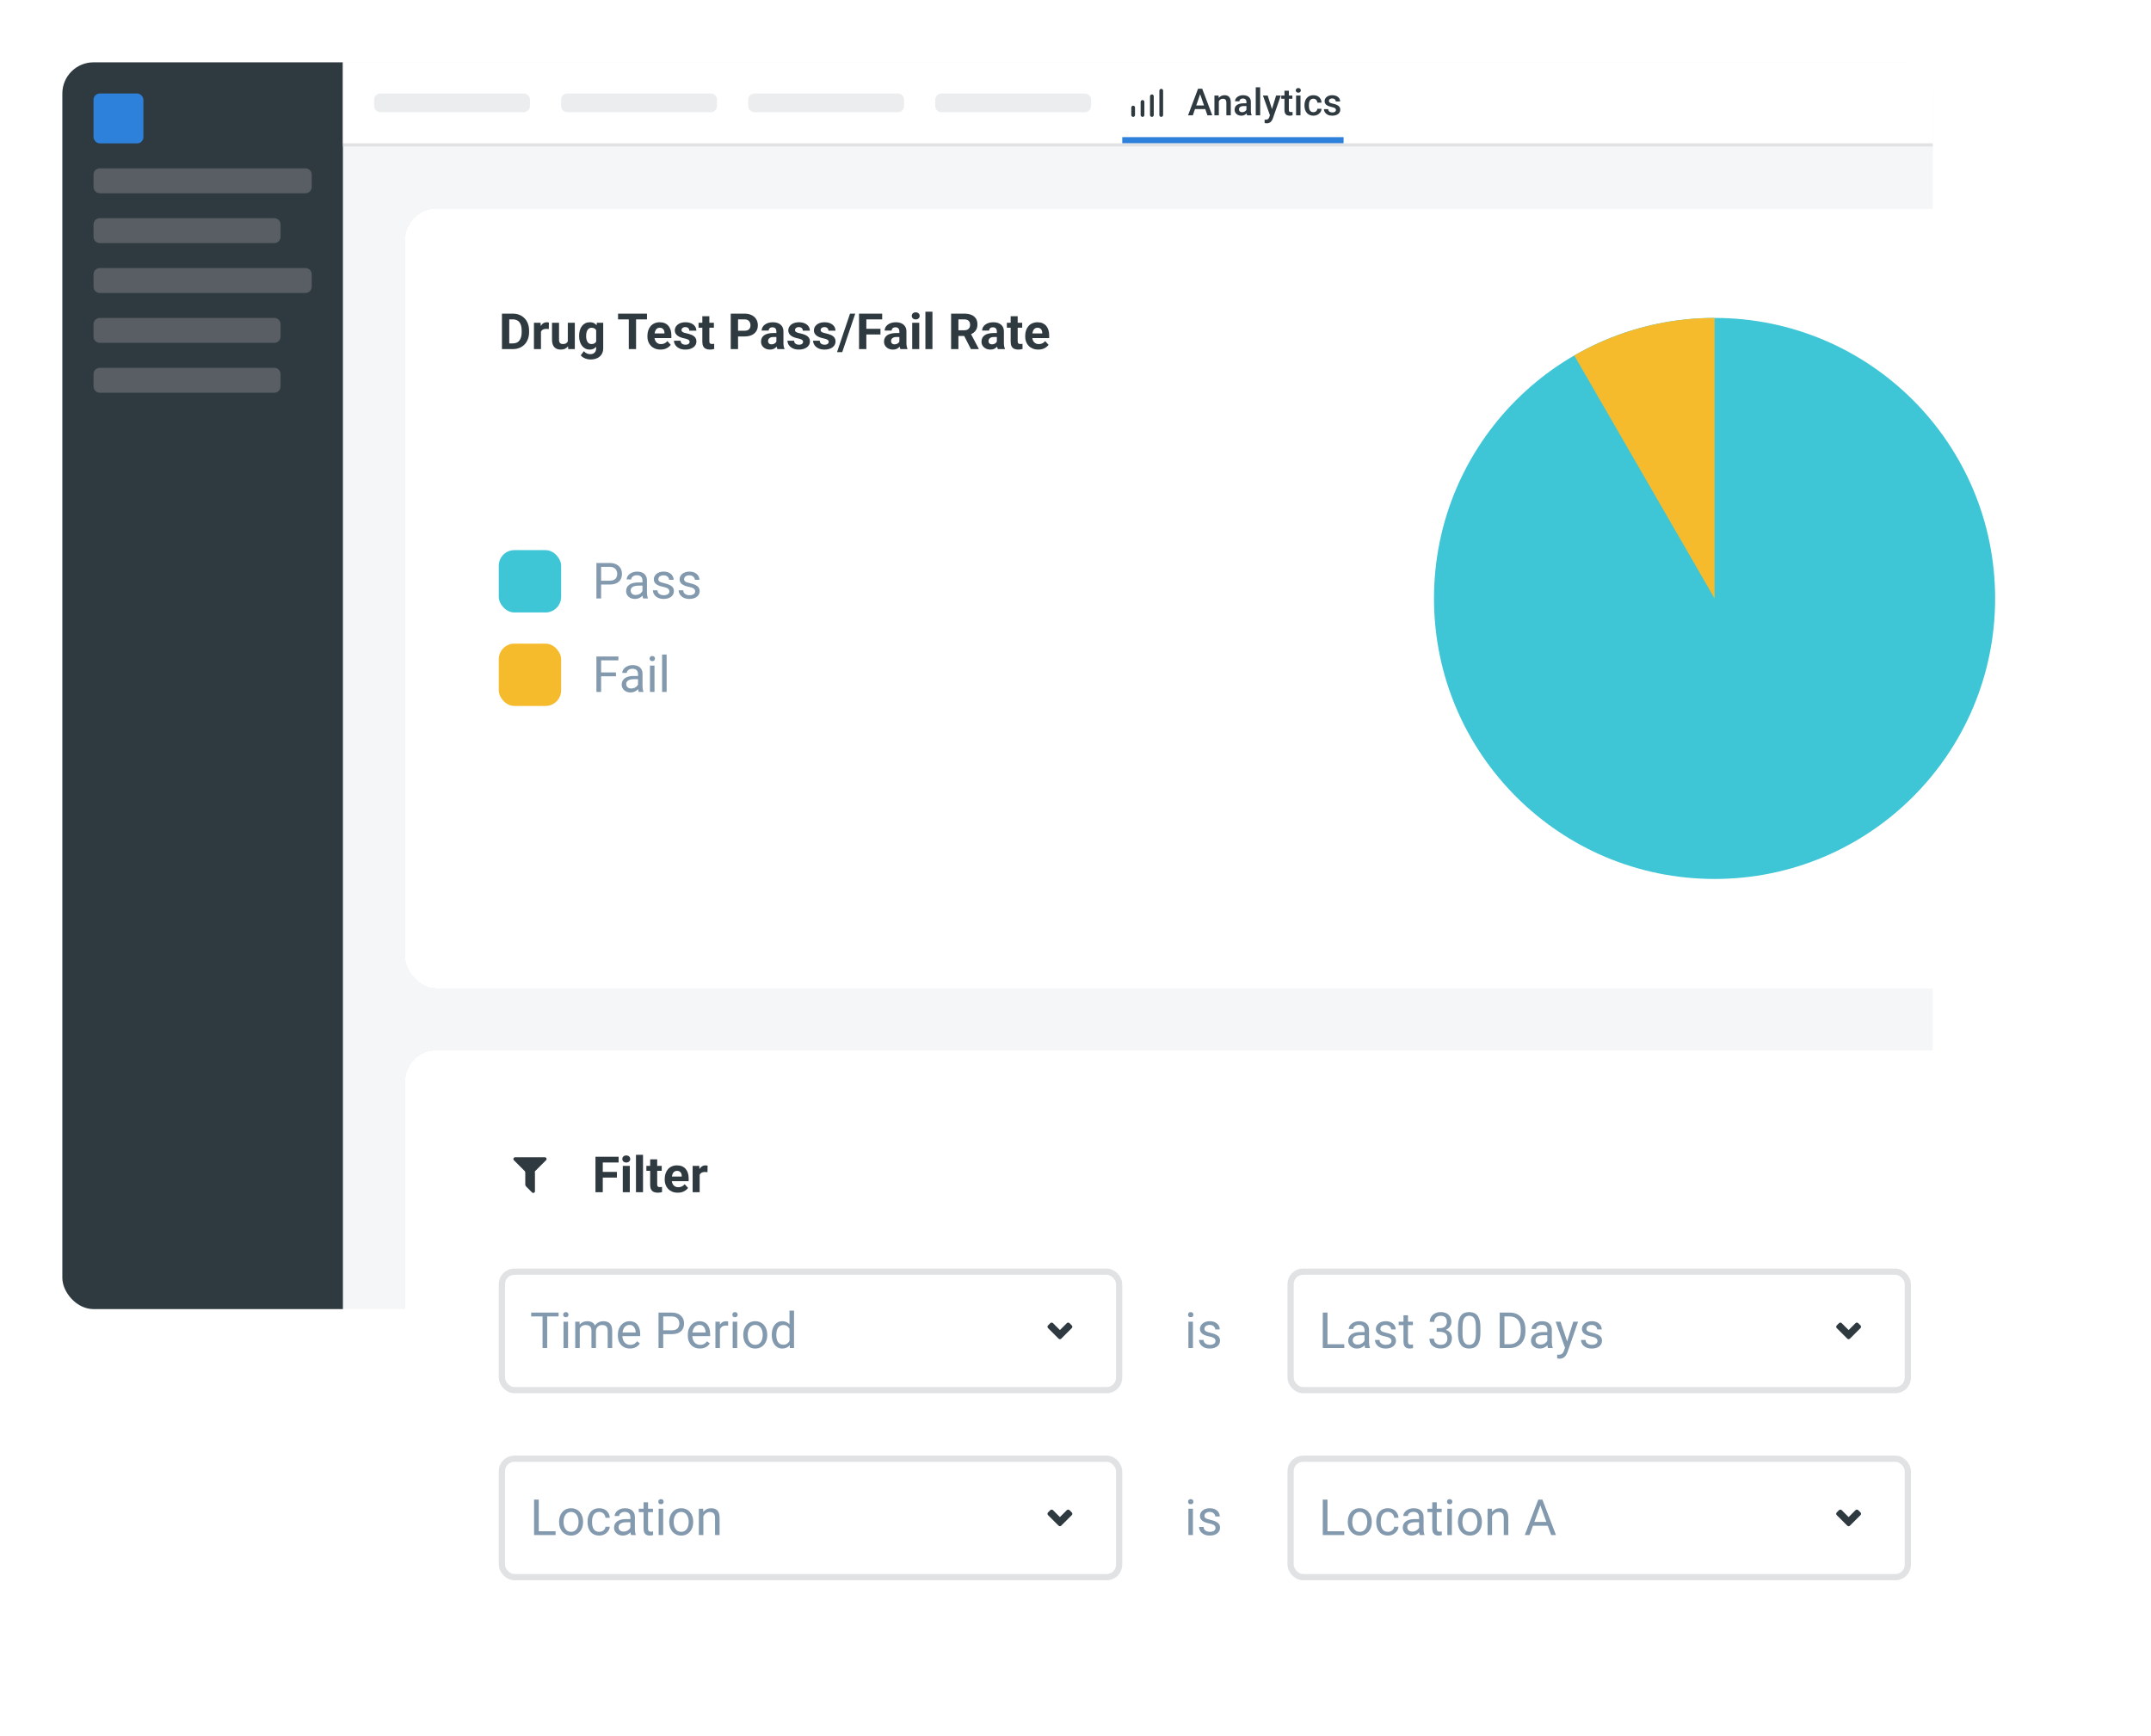
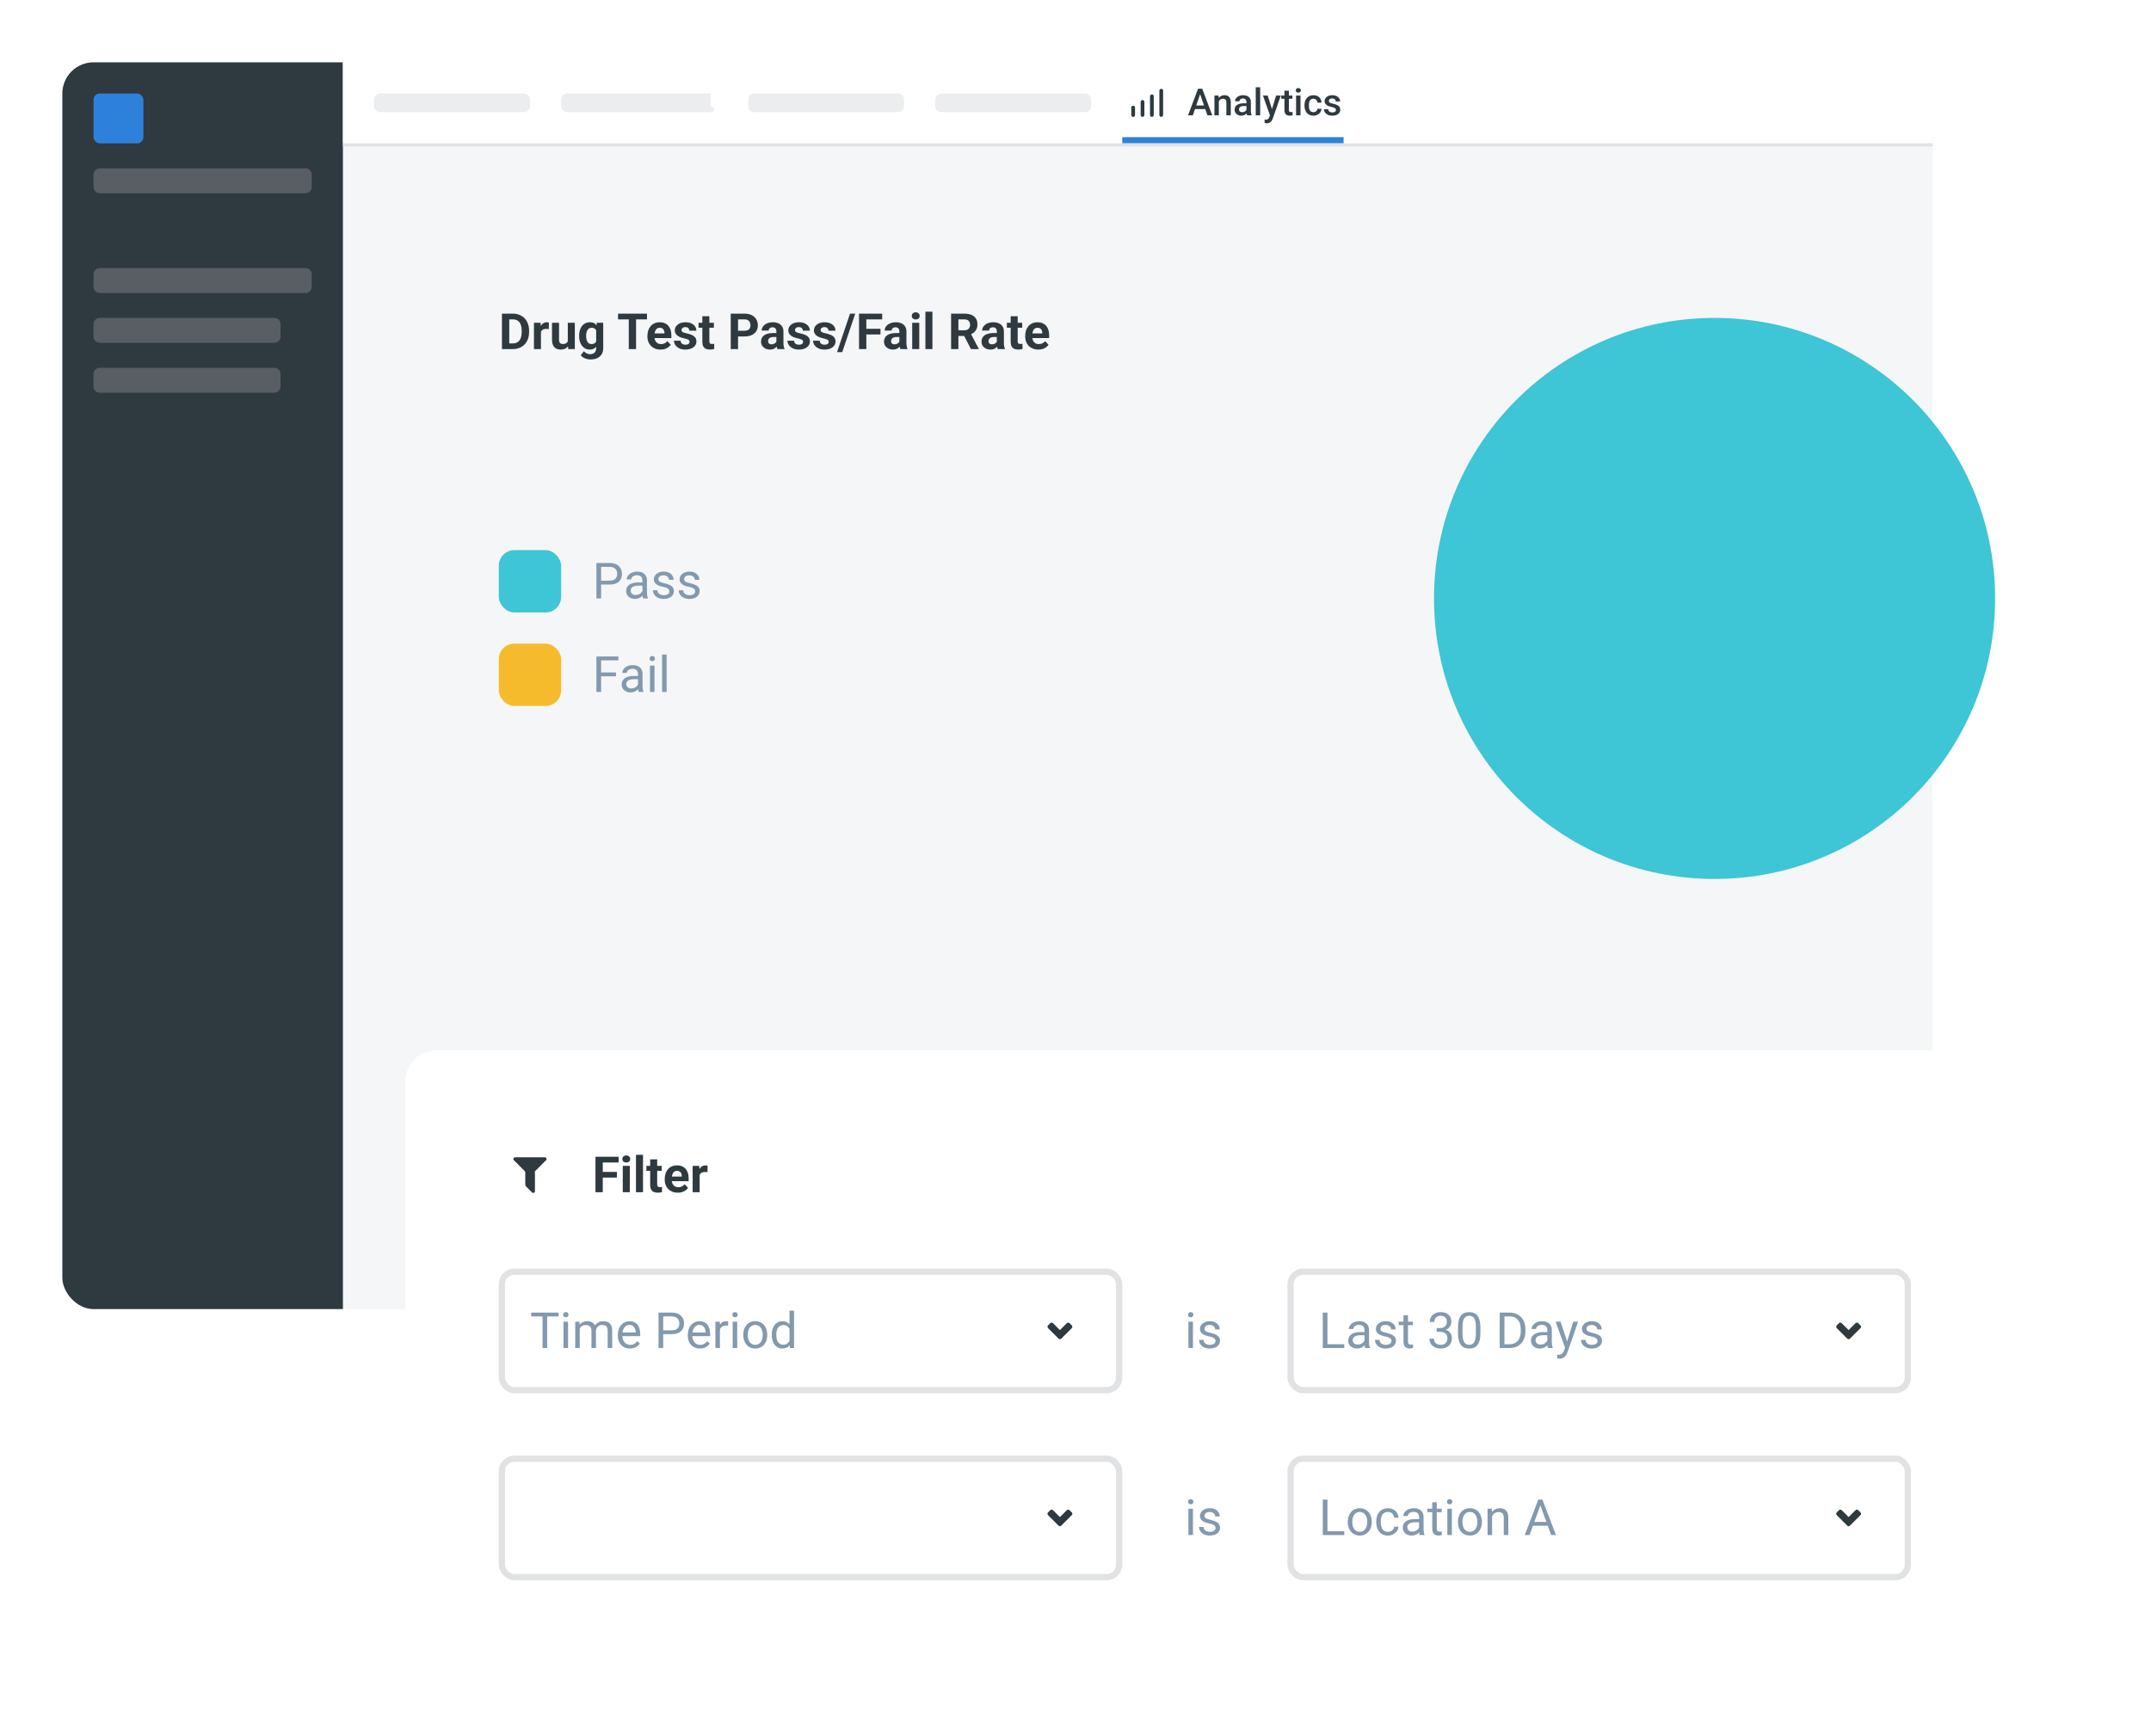
<svg xmlns="http://www.w3.org/2000/svg" width="690" height="557" viewBox="0 0 690 557" fill="none">
  <g filter="url(#filter0_d_18_8998)">
    <g clip-path="url(#clip0_18_8998)">
      <rect x="20" y="15" width="600" height="400" rx="10" fill="#F5F6F7" />
      <rect width="90" height="400" transform="translate(20 15)" fill="#2E3940" />
      <rect x="30" y="25" width="16" height="16" rx="2" fill="#2E81DA" />
      <path d="M30 51C30 49.895 30.895 49 32 49H98C99.105 49 100 49.895 100 51V55C100 56.105 99.105 57 98 57H32C30.895 57 30 56.105 30 55V51Z" fill="#585E63" />
-       <path d="M30 67C30 65.895 30.895 65 32 65H88C89.105 65 90 65.895 90 67V71C90 72.105 89.105 73 88 73H32C30.895 73 30 72.105 30 71V67Z" fill="#585E63" />
      <path d="M30 83C30 81.895 30.895 81 32 81H98C99.105 81 100 81.895 100 83V87C100 88.105 99.105 89 98 89H32C30.895 89 30 88.105 30 87V83Z" fill="#585E63" />
      <path d="M30 99C30 97.895 30.895 97 32 97H88C89.105 97 90 97.895 90 99V103C90 104.105 89.105 105 88 105H32C30.895 105 30 104.105 30 103V99Z" fill="#585E63" />
      <path d="M30 115C30 113.895 30.895 113 32 113H88C89.105 113 90 113.895 90 115V119C90 120.105 89.105 121 88 121H32C30.895 121 30 120.105 30 119V115Z" fill="#585E63" />
      <rect width="510" height="26" transform="translate(110 15)" fill="white" />
      <path d="M120 27C120 25.895 120.895 25 122 25H168C169.105 25 170 25.895 170 27V29C170 30.105 169.105 31 168 31H122C120.895 31 120 30.105 120 29V27Z" fill="#EBEDEF" />
-       <path d="M180 27C180 25.895 180.895 25 182 25H228C229.105 25 230 25.895 230 27V29C230 30.105 229.105 31 228 31H182C180.895 31 180 30.105 180 29V27Z" fill="#EBEDEF" />
+       <path d="M180 27C180 25.895 180.895 25 182 25H228V29C230 30.105 229.105 31 228 31H182C180.895 31 180 30.105 180 29V27Z" fill="#EBEDEF" />
      <path d="M240 27C240 25.895 240.895 25 242 25H288C289.105 25 290 25.895 290 27V29C290 30.105 289.105 31 288 31H242C240.895 31 240 30.105 240 29V27Z" fill="#EBEDEF" />
      <path d="M300 27C300 25.895 300.895 25 302 25H348C349.105 25 350 25.895 350 27V29C350 30.105 349.105 31 348 31H302C300.895 31 300 30.105 300 29V27Z" fill="#EBEDEF" />
      <path d="M363.496 32.504C363.338 32.502 363.186 32.438 363.074 32.326C362.962 32.214 362.898 32.062 362.896 31.904V29.504C362.896 29.345 362.959 29.192 363.072 29.08C363.184 28.967 363.337 28.904 363.496 28.904C363.655 28.904 363.808 28.967 363.92 29.08C364.033 29.192 364.096 29.345 364.096 29.504V31.904C364.096 32.063 364.033 32.216 363.92 32.328C363.808 32.441 363.655 32.504 363.496 32.504Z" fill="#2E3940" />
      <path d="M366.496 32.504C366.338 32.502 366.186 32.438 366.074 32.326C365.962 32.214 365.898 32.062 365.896 31.904V27.696C365.896 27.537 365.959 27.384 366.072 27.272C366.184 27.159 366.337 27.096 366.496 27.096C366.655 27.096 366.808 27.159 366.92 27.272C367.033 27.384 367.096 27.537 367.096 27.696V31.904C367.096 32.063 367.033 32.216 366.92 32.328C366.808 32.441 366.655 32.504 366.496 32.504Z" fill="#2E3940" />
      <path d="M369.504 32.504C369.345 32.504 369.192 32.441 369.08 32.328C368.967 32.216 368.904 32.063 368.904 31.904V25.896C368.904 25.737 368.967 25.584 369.08 25.472C369.192 25.359 369.345 25.296 369.504 25.296C369.663 25.296 369.816 25.359 369.928 25.472C370.041 25.584 370.104 25.737 370.104 25.896V31.904C370.102 32.062 370.038 32.214 369.926 32.326C369.814 32.438 369.663 32.502 369.504 32.504Z" fill="#2E3940" />
      <path d="M372.504 32.504C372.345 32.504 372.192 32.441 372.08 32.328C371.967 32.216 371.904 32.063 371.904 31.904V24.096C371.904 23.937 371.967 23.784 372.08 23.672C372.192 23.559 372.345 23.496 372.504 23.496C372.663 23.496 372.816 23.559 372.928 23.672C373.041 23.784 373.104 23.937 373.104 24.096V31.904C373.102 32.063 373.038 32.214 372.926 32.326C372.814 32.438 372.663 32.502 372.504 32.504Z" fill="#2E3940" />
      <path d="M385.189 24.605L382.641 32H381.1L384.311 23.469H385.295L385.189 24.605ZM387.322 32L384.768 24.605L384.656 23.469H385.646L388.869 32H387.322ZM387.199 28.836V30.002H382.559V28.836H387.199ZM390.979 27.014V32H389.566V25.66H390.896L390.979 27.014ZM390.727 28.596L390.27 28.59C390.273 28.141 390.336 27.729 390.457 27.354C390.582 26.979 390.754 26.656 390.973 26.387C391.195 26.117 391.461 25.91 391.77 25.766C392.078 25.617 392.422 25.543 392.801 25.543C393.105 25.543 393.381 25.586 393.627 25.672C393.877 25.754 394.09 25.889 394.266 26.076C394.445 26.264 394.582 26.508 394.676 26.809C394.77 27.105 394.816 27.471 394.816 27.904V32H393.398V27.898C393.398 27.594 393.354 27.354 393.264 27.178C393.178 26.998 393.051 26.871 392.883 26.797C392.719 26.719 392.514 26.68 392.268 26.68C392.025 26.68 391.809 26.73 391.617 26.832C391.426 26.934 391.264 27.072 391.131 27.248C391.002 27.424 390.902 27.627 390.832 27.857C390.762 28.088 390.727 28.334 390.727 28.596ZM399.832 30.729V27.705C399.832 27.479 399.791 27.283 399.709 27.119C399.627 26.955 399.502 26.828 399.334 26.738C399.17 26.648 398.963 26.604 398.713 26.604C398.482 26.604 398.283 26.643 398.115 26.721C397.947 26.799 397.816 26.904 397.723 27.037C397.629 27.17 397.582 27.32 397.582 27.488H396.176C396.176 27.238 396.236 26.996 396.357 26.762C396.479 26.527 396.654 26.318 396.885 26.135C397.115 25.951 397.391 25.807 397.711 25.701C398.031 25.596 398.391 25.543 398.789 25.543C399.266 25.543 399.688 25.623 400.055 25.783C400.426 25.943 400.717 26.186 400.928 26.51C401.143 26.83 401.25 27.232 401.25 27.717V30.535C401.25 30.824 401.27 31.084 401.309 31.314C401.352 31.541 401.412 31.738 401.49 31.906V32H400.043C399.977 31.848 399.924 31.654 399.885 31.42C399.85 31.182 399.832 30.951 399.832 30.729ZM400.037 28.145L400.049 29.018H399.035C398.773 29.018 398.543 29.043 398.344 29.094C398.145 29.141 397.979 29.211 397.846 29.305C397.713 29.398 397.613 29.512 397.547 29.645C397.48 29.777 397.447 29.928 397.447 30.096C397.447 30.264 397.486 30.418 397.564 30.559C397.643 30.695 397.756 30.803 397.904 30.881C398.057 30.959 398.24 30.998 398.455 30.998C398.744 30.998 398.996 30.939 399.211 30.822C399.43 30.701 399.602 30.555 399.727 30.383C399.852 30.207 399.918 30.041 399.926 29.885L400.383 30.512C400.336 30.672 400.256 30.844 400.143 31.027C400.029 31.211 399.881 31.387 399.697 31.555C399.518 31.719 399.301 31.854 399.047 31.959C398.797 32.065 398.508 32.117 398.18 32.117C397.766 32.117 397.396 32.035 397.072 31.871C396.748 31.703 396.494 31.479 396.311 31.197C396.127 30.912 396.035 30.59 396.035 30.23C396.035 29.895 396.098 29.598 396.223 29.34C396.352 29.078 396.539 28.859 396.785 28.684C397.035 28.508 397.34 28.375 397.699 28.285C398.059 28.191 398.469 28.145 398.93 28.145H400.037ZM404.238 23V32H402.82V23H404.238ZM407.625 31.309L409.348 25.66H410.859L408.316 32.967C408.258 33.123 408.182 33.293 408.088 33.477C407.994 33.66 407.871 33.834 407.719 33.998C407.57 34.166 407.385 34.301 407.162 34.402C406.939 34.508 406.67 34.56 406.354 34.56C406.229 34.56 406.107 34.549 405.99 34.525C405.877 34.506 405.77 34.484 405.668 34.461L405.662 33.383C405.701 33.387 405.748 33.391 405.803 33.395C405.861 33.398 405.908 33.4 405.943 33.4C406.178 33.4 406.373 33.371 406.529 33.312C406.686 33.258 406.812 33.168 406.91 33.043C407.012 32.918 407.098 32.75 407.168 32.539L407.625 31.309ZM406.652 25.66L408.158 30.406L408.41 31.895L407.432 32.147L405.129 25.66H406.652ZM414.574 25.66V26.691H411V25.66H414.574ZM412.031 24.107H413.443V30.248C413.443 30.443 413.471 30.594 413.525 30.699C413.584 30.801 413.664 30.869 413.766 30.904C413.867 30.939 413.986 30.957 414.123 30.957C414.221 30.957 414.314 30.951 414.404 30.939C414.494 30.928 414.566 30.916 414.621 30.904L414.627 31.982C414.51 32.018 414.373 32.049 414.217 32.076C414.064 32.103 413.889 32.117 413.689 32.117C413.365 32.117 413.078 32.06 412.828 31.947C412.578 31.83 412.383 31.641 412.242 31.379C412.102 31.117 412.031 30.77 412.031 30.336V24.107ZM417.176 25.66V32H415.758V25.66H417.176ZM415.664 23.996C415.664 23.781 415.734 23.604 415.875 23.463C416.02 23.318 416.219 23.246 416.473 23.246C416.723 23.246 416.92 23.318 417.064 23.463C417.209 23.604 417.281 23.781 417.281 23.996C417.281 24.207 417.209 24.383 417.064 24.523C416.92 24.664 416.723 24.734 416.473 24.734C416.219 24.734 416.02 24.664 415.875 24.523C415.734 24.383 415.664 24.207 415.664 23.996ZM421.312 30.992C421.543 30.992 421.75 30.947 421.934 30.857C422.121 30.764 422.271 30.635 422.385 30.471C422.502 30.307 422.566 30.117 422.578 29.902H423.908C423.9 30.312 423.779 30.686 423.545 31.021C423.311 31.357 423 31.625 422.613 31.824C422.227 32.02 421.799 32.117 421.33 32.117C420.846 32.117 420.424 32.035 420.064 31.871C419.705 31.703 419.406 31.473 419.168 31.18C418.93 30.887 418.75 30.549 418.629 30.166C418.512 29.783 418.453 29.373 418.453 28.936V28.73C418.453 28.293 418.512 27.883 418.629 27.5C418.75 27.113 418.93 26.773 419.168 26.48C419.406 26.188 419.705 25.959 420.064 25.795C420.424 25.627 420.844 25.543 421.324 25.543C421.832 25.543 422.277 25.645 422.66 25.848C423.043 26.047 423.344 26.326 423.562 26.686C423.785 27.041 423.9 27.455 423.908 27.928H422.578C422.566 27.693 422.508 27.482 422.402 27.295C422.301 27.104 422.156 26.951 421.969 26.838C421.785 26.725 421.564 26.668 421.307 26.668C421.021 26.668 420.785 26.727 420.598 26.844C420.41 26.957 420.264 27.113 420.158 27.312C420.053 27.508 419.977 27.729 419.93 27.975C419.887 28.217 419.865 28.469 419.865 28.73V28.936C419.865 29.197 419.887 29.451 419.93 29.697C419.973 29.943 420.047 30.164 420.152 30.359C420.262 30.551 420.41 30.705 420.598 30.822C420.785 30.936 421.023 30.992 421.312 30.992ZM428.549 30.283C428.549 30.143 428.514 30.016 428.443 29.902C428.373 29.785 428.238 29.68 428.039 29.586C427.844 29.492 427.555 29.406 427.172 29.328C426.836 29.254 426.527 29.166 426.246 29.064C425.969 28.959 425.73 28.832 425.531 28.684C425.332 28.535 425.178 28.359 425.068 28.156C424.959 27.953 424.904 27.719 424.904 27.453C424.904 27.195 424.961 26.951 425.074 26.721C425.188 26.49 425.35 26.287 425.561 26.111C425.771 25.936 426.027 25.797 426.328 25.695C426.633 25.594 426.973 25.543 427.348 25.543C427.879 25.543 428.334 25.633 428.713 25.812C429.096 25.988 429.389 26.229 429.592 26.533C429.795 26.834 429.896 27.174 429.896 27.553H428.484C428.484 27.385 428.441 27.229 428.355 27.084C428.273 26.936 428.148 26.816 427.98 26.727C427.812 26.633 427.602 26.586 427.348 26.586C427.105 26.586 426.904 26.625 426.744 26.703C426.588 26.777 426.471 26.875 426.393 26.996C426.318 27.117 426.281 27.25 426.281 27.395C426.281 27.5 426.301 27.596 426.34 27.682C426.383 27.764 426.453 27.84 426.551 27.91C426.648 27.977 426.781 28.039 426.949 28.098C427.121 28.156 427.336 28.213 427.594 28.268C428.078 28.369 428.494 28.5 428.842 28.66C429.193 28.816 429.463 29.02 429.65 29.27C429.838 29.516 429.932 29.828 429.932 30.207C429.932 30.488 429.871 30.746 429.75 30.98C429.633 31.211 429.461 31.412 429.234 31.584C429.008 31.752 428.736 31.883 428.42 31.977C428.107 32.07 427.756 32.117 427.365 32.117C426.791 32.117 426.305 32.016 425.906 31.812C425.508 31.605 425.205 31.342 424.998 31.021C424.795 30.697 424.693 30.361 424.693 30.014H426.059C426.074 30.275 426.146 30.484 426.275 30.641C426.408 30.793 426.572 30.904 426.768 30.975C426.967 31.041 427.172 31.074 427.383 31.074C427.637 31.074 427.85 31.041 428.021 30.975C428.193 30.904 428.324 30.811 428.414 30.693C428.504 30.572 428.549 30.436 428.549 30.283Z" fill="#2E3940" />
      <path d="M360 39H431V41H360V39Z" fill="#2E81DA" />
      <rect width="510" height="1" transform="matrix(-1 0 0 1 620 41)" fill="#E0E2E4" />
    </g>
  </g>
  <g filter="url(#filter1_d_18_8998)">
-     <rect x="130" y="62" width="540" height="250" rx="10" fill="white" shape-rendering="crispEdges" />
    <path d="M164.508 107H162.031L162.047 105.172H164.508C165.122 105.172 165.641 105.034 166.062 104.758C166.484 104.477 166.802 104.068 167.016 103.531C167.234 102.995 167.344 102.346 167.344 101.586V101.031C167.344 100.448 167.281 99.935 167.156 99.492C167.036 99.049 166.857 98.677 166.617 98.375C166.378 98.073 166.083 97.846 165.734 97.695C165.385 97.539 164.984 97.461 164.531 97.461H161.984V95.625H164.531C165.292 95.625 165.987 95.755 166.617 96.016C167.253 96.271 167.802 96.638 168.266 97.117C168.729 97.596 169.086 98.169 169.336 98.836C169.591 99.497 169.719 100.234 169.719 101.047V101.586C169.719 102.393 169.591 103.13 169.336 103.797C169.086 104.464 168.729 105.036 168.266 105.516C167.807 105.99 167.258 106.357 166.617 106.617C165.982 106.872 165.279 107 164.508 107ZM163.359 95.625V107H161.016V95.625H163.359ZM173.531 100.391V107H171.281V98.547H173.398L173.531 100.391ZM176.078 98.492L176.039 100.578C175.93 100.562 175.797 100.549 175.641 100.539C175.49 100.523 175.352 100.516 175.227 100.516C174.909 100.516 174.633 100.557 174.398 100.641C174.169 100.719 173.977 100.836 173.82 100.992C173.669 101.148 173.555 101.339 173.477 101.562C173.404 101.786 173.362 102.042 173.352 102.328L172.898 102.188C172.898 101.641 172.953 101.138 173.062 100.68C173.172 100.216 173.331 99.812 173.539 99.469C173.753 99.125 174.013 98.859 174.32 98.672C174.628 98.484 174.979 98.391 175.375 98.391C175.5 98.391 175.628 98.401 175.758 98.422C175.888 98.438 175.995 98.461 176.078 98.492ZM182.141 104.977V98.547H184.391V107H182.273L182.141 104.977ZM182.391 103.242L183.055 103.227C183.055 103.789 182.99 104.312 182.859 104.797C182.729 105.276 182.534 105.693 182.273 106.047C182.013 106.396 181.685 106.669 181.289 106.867C180.893 107.06 180.427 107.156 179.891 107.156C179.479 107.156 179.099 107.099 178.75 106.984C178.406 106.865 178.109 106.68 177.859 106.43C177.615 106.174 177.422 105.849 177.281 105.453C177.146 105.052 177.078 104.57 177.078 104.008V98.547H179.328V104.023C179.328 104.273 179.357 104.484 179.414 104.656C179.477 104.828 179.562 104.969 179.672 105.078C179.781 105.188 179.909 105.266 180.055 105.312C180.206 105.359 180.372 105.383 180.555 105.383C181.018 105.383 181.383 105.289 181.648 105.102C181.919 104.914 182.109 104.659 182.219 104.336C182.333 104.008 182.391 103.643 182.391 103.242ZM191.461 98.547H193.5V106.719C193.5 107.49 193.328 108.143 192.984 108.68C192.646 109.221 192.172 109.63 191.562 109.906C190.953 110.188 190.245 110.328 189.438 110.328C189.083 110.328 188.708 110.281 188.312 110.188C187.922 110.094 187.547 109.948 187.188 109.75C186.833 109.552 186.536 109.302 186.297 109L187.289 107.672C187.549 107.974 187.852 108.208 188.195 108.375C188.539 108.547 188.919 108.633 189.336 108.633C189.742 108.633 190.086 108.557 190.367 108.406C190.648 108.26 190.865 108.044 191.016 107.758C191.167 107.477 191.242 107.135 191.242 106.734V100.5L191.461 98.547ZM185.773 102.875V102.711C185.773 102.065 185.852 101.479 186.008 100.953C186.169 100.422 186.396 99.966 186.688 99.586C186.984 99.206 187.344 98.912 187.766 98.703C188.188 98.495 188.664 98.391 189.195 98.391C189.758 98.391 190.229 98.495 190.609 98.703C190.99 98.912 191.302 99.208 191.547 99.594C191.792 99.974 191.982 100.424 192.117 100.945C192.258 101.461 192.367 102.026 192.445 102.641V103C192.367 103.589 192.25 104.135 192.094 104.641C191.938 105.146 191.732 105.589 191.477 105.969C191.221 106.344 190.904 106.635 190.523 106.844C190.148 107.052 189.701 107.156 189.18 107.156C188.659 107.156 188.188 107.049 187.766 106.836C187.349 106.622 186.992 106.323 186.695 105.938C186.398 105.552 186.169 105.099 186.008 104.578C185.852 104.057 185.773 103.49 185.773 102.875ZM188.023 102.711V102.875C188.023 103.224 188.057 103.549 188.125 103.852C188.193 104.154 188.297 104.422 188.438 104.656C188.583 104.885 188.763 105.065 188.977 105.195C189.195 105.32 189.453 105.383 189.75 105.383C190.161 105.383 190.497 105.297 190.758 105.125C191.018 104.948 191.214 104.706 191.344 104.398C191.474 104.091 191.549 103.737 191.57 103.336V102.312C191.56 101.984 191.516 101.69 191.438 101.43C191.359 101.164 191.25 100.938 191.109 100.75C190.969 100.562 190.786 100.417 190.562 100.312C190.339 100.208 190.073 100.156 189.766 100.156C189.469 100.156 189.211 100.224 188.992 100.359C188.779 100.49 188.599 100.669 188.453 100.898C188.312 101.128 188.206 101.398 188.133 101.711C188.06 102.018 188.023 102.352 188.023 102.711ZM204.039 95.625V107H201.703V95.625H204.039ZM207.539 95.625V97.461H198.258V95.625H207.539ZM211.891 107.156C211.234 107.156 210.646 107.052 210.125 106.844C209.604 106.63 209.161 106.336 208.797 105.961C208.438 105.586 208.161 105.151 207.969 104.656C207.776 104.156 207.68 103.625 207.68 103.062V102.75C207.68 102.109 207.771 101.523 207.953 100.992C208.135 100.461 208.396 100 208.734 99.609C209.078 99.219 209.495 98.919 209.984 98.711C210.474 98.497 211.026 98.391 211.641 98.391C212.24 98.391 212.771 98.49 213.234 98.688C213.698 98.885 214.086 99.167 214.398 99.531C214.716 99.896 214.956 100.333 215.117 100.844C215.279 101.349 215.359 101.911 215.359 102.531V103.469H208.641V101.969H213.148V101.797C213.148 101.484 213.091 101.206 212.977 100.961C212.867 100.711 212.701 100.513 212.477 100.367C212.253 100.221 211.966 100.148 211.617 100.148C211.32 100.148 211.065 100.214 210.852 100.344C210.638 100.474 210.464 100.656 210.328 100.891C210.198 101.125 210.099 101.401 210.031 101.719C209.969 102.031 209.938 102.375 209.938 102.75V103.062C209.938 103.401 209.984 103.714 210.078 104C210.177 104.286 210.315 104.534 210.492 104.742C210.674 104.951 210.893 105.112 211.148 105.227C211.409 105.341 211.703 105.398 212.031 105.398C212.438 105.398 212.815 105.32 213.164 105.164C213.518 105.003 213.823 104.76 214.078 104.438L215.172 105.625C214.995 105.88 214.753 106.125 214.445 106.359C214.143 106.594 213.779 106.786 213.352 106.938C212.924 107.083 212.438 107.156 211.891 107.156ZM221.211 104.664C221.211 104.503 221.164 104.357 221.07 104.227C220.977 104.096 220.802 103.977 220.547 103.867C220.297 103.753 219.935 103.648 219.461 103.555C219.034 103.461 218.635 103.344 218.266 103.203C217.901 103.057 217.583 102.883 217.312 102.68C217.047 102.477 216.839 102.237 216.688 101.961C216.536 101.68 216.461 101.359 216.461 101C216.461 100.646 216.536 100.312 216.688 100C216.844 99.688 217.065 99.412 217.352 99.172C217.643 98.927 217.997 98.737 218.414 98.602C218.836 98.461 219.31 98.391 219.836 98.391C220.57 98.391 221.201 98.508 221.727 98.742C222.258 98.977 222.664 99.299 222.945 99.711C223.232 100.117 223.375 100.581 223.375 101.102H221.125C221.125 100.883 221.078 100.688 220.984 100.516C220.896 100.339 220.755 100.201 220.562 100.102C220.375 99.997 220.13 99.945 219.828 99.945C219.578 99.945 219.362 99.99 219.18 100.078C218.997 100.161 218.857 100.276 218.758 100.422C218.664 100.562 218.617 100.719 218.617 100.891C218.617 101.021 218.643 101.138 218.695 101.242C218.753 101.341 218.844 101.432 218.969 101.516C219.094 101.599 219.255 101.677 219.453 101.75C219.656 101.818 219.906 101.88 220.203 101.938C220.812 102.062 221.357 102.227 221.836 102.43C222.315 102.628 222.695 102.898 222.977 103.242C223.258 103.581 223.398 104.026 223.398 104.578C223.398 104.953 223.315 105.297 223.148 105.609C222.982 105.922 222.742 106.195 222.43 106.43C222.117 106.659 221.742 106.839 221.305 106.969C220.872 107.094 220.385 107.156 219.844 107.156C219.057 107.156 218.391 107.016 217.844 106.734C217.302 106.453 216.891 106.096 216.609 105.664C216.333 105.227 216.195 104.779 216.195 104.32H218.328C218.339 104.628 218.417 104.875 218.562 105.062C218.714 105.25 218.904 105.385 219.133 105.469C219.367 105.552 219.62 105.594 219.891 105.594C220.182 105.594 220.424 105.555 220.617 105.477C220.81 105.393 220.956 105.284 221.055 105.148C221.159 105.008 221.211 104.846 221.211 104.664ZM229 98.547V100.141H224.078V98.547H229ZM225.297 96.461H227.547V104.453C227.547 104.698 227.578 104.885 227.641 105.016C227.708 105.146 227.807 105.237 227.938 105.289C228.068 105.336 228.232 105.359 228.43 105.359C228.57 105.359 228.695 105.354 228.805 105.344C228.919 105.328 229.016 105.312 229.094 105.297L229.102 106.953C228.909 107.016 228.701 107.065 228.477 107.102C228.253 107.138 228.005 107.156 227.734 107.156C227.24 107.156 226.807 107.076 226.438 106.914C226.073 106.747 225.792 106.482 225.594 106.117C225.396 105.753 225.297 105.273 225.297 104.68V96.461ZM238.836 102.945H235.938V101.117H238.836C239.284 101.117 239.648 101.044 239.93 100.898C240.211 100.747 240.417 100.539 240.547 100.273C240.677 100.008 240.742 99.708 240.742 99.375C240.742 99.037 240.677 98.721 240.547 98.43C240.417 98.138 240.211 97.904 239.93 97.727C239.648 97.549 239.284 97.461 238.836 97.461H236.75V107H234.406V95.625H238.836C239.727 95.625 240.49 95.787 241.125 96.109C241.766 96.427 242.255 96.867 242.594 97.43C242.932 97.992 243.102 98.635 243.102 99.359C243.102 100.094 242.932 100.729 242.594 101.266C242.255 101.802 241.766 102.216 241.125 102.508C240.49 102.799 239.727 102.945 238.836 102.945ZM249.047 105.094V101.328C249.047 101.057 249.003 100.826 248.914 100.633C248.826 100.435 248.688 100.281 248.5 100.172C248.318 100.062 248.081 100.008 247.789 100.008C247.539 100.008 247.323 100.052 247.141 100.141C246.958 100.224 246.818 100.346 246.719 100.508C246.62 100.664 246.57 100.849 246.57 101.062H244.32C244.32 100.703 244.404 100.362 244.57 100.039C244.737 99.716 244.979 99.432 245.297 99.188C245.615 98.938 245.992 98.742 246.43 98.602C246.872 98.461 247.367 98.391 247.914 98.391C248.57 98.391 249.154 98.5 249.664 98.719C250.174 98.938 250.576 99.266 250.867 99.703C251.164 100.141 251.312 100.688 251.312 101.344V104.961C251.312 105.424 251.341 105.805 251.398 106.102C251.456 106.393 251.539 106.648 251.648 106.867V107H249.375C249.266 106.771 249.182 106.484 249.125 106.141C249.073 105.792 249.047 105.443 249.047 105.094ZM249.344 101.852L249.359 103.125H248.102C247.805 103.125 247.547 103.159 247.328 103.227C247.109 103.294 246.93 103.391 246.789 103.516C246.648 103.635 246.544 103.776 246.477 103.938C246.414 104.099 246.383 104.276 246.383 104.469C246.383 104.661 246.427 104.836 246.516 104.992C246.604 105.143 246.732 105.263 246.898 105.352C247.065 105.435 247.26 105.477 247.484 105.477C247.823 105.477 248.117 105.409 248.367 105.273C248.617 105.138 248.81 104.971 248.945 104.773C249.086 104.576 249.159 104.388 249.164 104.211L249.758 105.164C249.674 105.378 249.56 105.599 249.414 105.828C249.273 106.057 249.094 106.273 248.875 106.477C248.656 106.674 248.393 106.839 248.086 106.969C247.779 107.094 247.414 107.156 246.992 107.156C246.456 107.156 245.969 107.049 245.531 106.836C245.099 106.617 244.755 106.318 244.5 105.938C244.25 105.552 244.125 105.115 244.125 104.625C244.125 104.182 244.208 103.789 244.375 103.445C244.542 103.102 244.786 102.812 245.109 102.578C245.438 102.339 245.846 102.159 246.336 102.039C246.826 101.914 247.393 101.852 248.039 101.852H249.344ZM257.617 104.664C257.617 104.503 257.57 104.357 257.477 104.227C257.383 104.096 257.208 103.977 256.953 103.867C256.703 103.753 256.341 103.648 255.867 103.555C255.44 103.461 255.042 103.344 254.672 103.203C254.307 103.057 253.99 102.883 253.719 102.68C253.453 102.477 253.245 102.237 253.094 101.961C252.943 101.68 252.867 101.359 252.867 101C252.867 100.646 252.943 100.312 253.094 100C253.25 99.688 253.471 99.412 253.758 99.172C254.049 98.927 254.404 98.737 254.82 98.602C255.242 98.461 255.716 98.391 256.242 98.391C256.977 98.391 257.607 98.508 258.133 98.742C258.664 98.977 259.07 99.299 259.352 99.711C259.638 100.117 259.781 100.581 259.781 101.102H257.531C257.531 100.883 257.484 100.688 257.391 100.516C257.302 100.339 257.161 100.201 256.969 100.102C256.781 99.997 256.536 99.945 256.234 99.945C255.984 99.945 255.768 99.99 255.586 100.078C255.404 100.161 255.263 100.276 255.164 100.422C255.07 100.562 255.023 100.719 255.023 100.891C255.023 101.021 255.049 101.138 255.102 101.242C255.159 101.341 255.25 101.432 255.375 101.516C255.5 101.599 255.661 101.677 255.859 101.75C256.062 101.818 256.312 101.88 256.609 101.938C257.219 102.062 257.763 102.227 258.242 102.43C258.721 102.628 259.102 102.898 259.383 103.242C259.664 103.581 259.805 104.026 259.805 104.578C259.805 104.953 259.721 105.297 259.555 105.609C259.388 105.922 259.148 106.195 258.836 106.43C258.523 106.659 258.148 106.839 257.711 106.969C257.279 107.094 256.792 107.156 256.25 107.156C255.464 107.156 254.797 107.016 254.25 106.734C253.708 106.453 253.297 106.096 253.016 105.664C252.74 105.227 252.602 104.779 252.602 104.32H254.734C254.745 104.628 254.823 104.875 254.969 105.062C255.12 105.25 255.31 105.385 255.539 105.469C255.773 105.552 256.026 105.594 256.297 105.594C256.589 105.594 256.831 105.555 257.023 105.477C257.216 105.393 257.362 105.284 257.461 105.148C257.565 105.008 257.617 104.846 257.617 104.664ZM265.836 104.664C265.836 104.503 265.789 104.357 265.695 104.227C265.602 104.096 265.427 103.977 265.172 103.867C264.922 103.753 264.56 103.648 264.086 103.555C263.659 103.461 263.26 103.344 262.891 103.203C262.526 103.057 262.208 102.883 261.938 102.68C261.672 102.477 261.464 102.237 261.312 101.961C261.161 101.68 261.086 101.359 261.086 101C261.086 100.646 261.161 100.312 261.312 100C261.469 99.688 261.69 99.412 261.977 99.172C262.268 98.927 262.622 98.737 263.039 98.602C263.461 98.461 263.935 98.391 264.461 98.391C265.195 98.391 265.826 98.508 266.352 98.742C266.883 98.977 267.289 99.299 267.57 99.711C267.857 100.117 268 100.581 268 101.102H265.75C265.75 100.883 265.703 100.688 265.609 100.516C265.521 100.339 265.38 100.201 265.188 100.102C265 99.997 264.755 99.945 264.453 99.945C264.203 99.945 263.987 99.99 263.805 100.078C263.622 100.161 263.482 100.276 263.383 100.422C263.289 100.562 263.242 100.719 263.242 100.891C263.242 101.021 263.268 101.138 263.32 101.242C263.378 101.341 263.469 101.432 263.594 101.516C263.719 101.599 263.88 101.677 264.078 101.75C264.281 101.818 264.531 101.88 264.828 101.938C265.438 102.062 265.982 102.227 266.461 102.43C266.94 102.628 267.32 102.898 267.602 103.242C267.883 103.581 268.023 104.026 268.023 104.578C268.023 104.953 267.94 105.297 267.773 105.609C267.607 105.922 267.367 106.195 267.055 106.43C266.742 106.659 266.367 106.839 265.93 106.969C265.497 107.094 265.01 107.156 264.469 107.156C263.682 107.156 263.016 107.016 262.469 106.734C261.927 106.453 261.516 106.096 261.234 105.664C260.958 105.227 260.82 104.779 260.82 104.32H262.953C262.964 104.628 263.042 104.875 263.188 105.062C263.339 105.25 263.529 105.385 263.758 105.469C263.992 105.552 264.245 105.594 264.516 105.594C264.807 105.594 265.049 105.555 265.242 105.477C265.435 105.393 265.581 105.284 265.68 105.148C265.784 105.008 265.836 104.846 265.836 104.664ZM274.344 95.625L270.172 107.977H268.5L272.672 95.625H274.344ZM277.906 95.625V107H275.562V95.625H277.906ZM282.438 100.484V102.312H277.266V100.484H282.438ZM282.984 95.625V97.461H277.266V95.625H282.984ZM288.5 105.094V101.328C288.5 101.057 288.456 100.826 288.367 100.633C288.279 100.435 288.141 100.281 287.953 100.172C287.771 100.062 287.534 100.008 287.242 100.008C286.992 100.008 286.776 100.052 286.594 100.141C286.411 100.224 286.271 100.346 286.172 100.508C286.073 100.664 286.023 100.849 286.023 101.062H283.773C283.773 100.703 283.857 100.362 284.023 100.039C284.19 99.716 284.432 99.432 284.75 99.188C285.068 98.938 285.445 98.742 285.883 98.602C286.326 98.461 286.82 98.391 287.367 98.391C288.023 98.391 288.607 98.5 289.117 98.719C289.628 98.938 290.029 99.266 290.32 99.703C290.617 100.141 290.766 100.688 290.766 101.344V104.961C290.766 105.424 290.794 105.805 290.852 106.102C290.909 106.393 290.992 106.648 291.102 106.867V107H288.828C288.719 106.771 288.635 106.484 288.578 106.141C288.526 105.792 288.5 105.443 288.5 105.094ZM288.797 101.852L288.812 103.125H287.555C287.258 103.125 287 103.159 286.781 103.227C286.562 103.294 286.383 103.391 286.242 103.516C286.102 103.635 285.997 103.776 285.93 103.938C285.867 104.099 285.836 104.276 285.836 104.469C285.836 104.661 285.88 104.836 285.969 104.992C286.057 105.143 286.185 105.263 286.352 105.352C286.518 105.435 286.714 105.477 286.938 105.477C287.276 105.477 287.57 105.409 287.82 105.273C288.07 105.138 288.263 104.971 288.398 104.773C288.539 104.576 288.612 104.388 288.617 104.211L289.211 105.164C289.128 105.378 289.013 105.599 288.867 105.828C288.727 106.057 288.547 106.273 288.328 106.477C288.109 106.674 287.846 106.839 287.539 106.969C287.232 107.094 286.867 107.156 286.445 107.156C285.909 107.156 285.422 107.049 284.984 106.836C284.552 106.617 284.208 106.318 283.953 105.938C283.703 105.552 283.578 105.115 283.578 104.625C283.578 104.182 283.661 103.789 283.828 103.445C283.995 103.102 284.24 102.812 284.562 102.578C284.891 102.339 285.299 102.159 285.789 102.039C286.279 101.914 286.846 101.852 287.492 101.852H288.797ZM294.875 98.547V107H292.617V98.547H294.875ZM292.477 96.344C292.477 96.016 292.591 95.745 292.82 95.531C293.049 95.318 293.357 95.211 293.742 95.211C294.122 95.211 294.427 95.318 294.656 95.531C294.891 95.745 295.008 96.016 295.008 96.344C295.008 96.672 294.891 96.943 294.656 97.156C294.427 97.37 294.122 97.477 293.742 97.477C293.357 97.477 293.049 97.37 292.82 97.156C292.591 96.943 292.477 96.672 292.477 96.344ZM299.109 95V107H296.852V95H299.109ZM305.094 95.625H309.336C310.206 95.625 310.953 95.755 311.578 96.016C312.208 96.276 312.693 96.662 313.031 97.172C313.37 97.682 313.539 98.31 313.539 99.055C313.539 99.664 313.435 100.188 313.227 100.625C313.023 101.057 312.734 101.419 312.359 101.711C311.99 101.997 311.555 102.227 311.055 102.398L310.312 102.789H306.625L306.609 100.961H309.352C309.763 100.961 310.104 100.888 310.375 100.742C310.646 100.596 310.849 100.393 310.984 100.133C311.125 99.872 311.195 99.57 311.195 99.227C311.195 98.862 311.128 98.547 310.992 98.281C310.857 98.016 310.651 97.812 310.375 97.672C310.099 97.531 309.753 97.461 309.336 97.461H307.438V107H305.094V95.625ZM311.453 107L308.859 101.93L311.336 101.914L313.961 106.891V107H311.453ZM319.766 105.094V101.328C319.766 101.057 319.721 100.826 319.633 100.633C319.544 100.435 319.406 100.281 319.219 100.172C319.036 100.062 318.799 100.008 318.508 100.008C318.258 100.008 318.042 100.052 317.859 100.141C317.677 100.224 317.536 100.346 317.438 100.508C317.339 100.664 317.289 100.849 317.289 101.062H315.039C315.039 100.703 315.122 100.362 315.289 100.039C315.456 99.716 315.698 99.432 316.016 99.188C316.333 98.938 316.711 98.742 317.148 98.602C317.591 98.461 318.086 98.391 318.633 98.391C319.289 98.391 319.872 98.5 320.383 98.719C320.893 98.938 321.294 99.266 321.586 99.703C321.883 100.141 322.031 100.688 322.031 101.344V104.961C322.031 105.424 322.06 105.805 322.117 106.102C322.174 106.393 322.258 106.648 322.367 106.867V107H320.094C319.984 106.771 319.901 106.484 319.844 106.141C319.792 105.792 319.766 105.443 319.766 105.094ZM320.062 101.852L320.078 103.125H318.82C318.523 103.125 318.266 103.159 318.047 103.227C317.828 103.294 317.648 103.391 317.508 103.516C317.367 103.635 317.263 103.776 317.195 103.938C317.133 104.099 317.102 104.276 317.102 104.469C317.102 104.661 317.146 104.836 317.234 104.992C317.323 105.143 317.451 105.263 317.617 105.352C317.784 105.435 317.979 105.477 318.203 105.477C318.542 105.477 318.836 105.409 319.086 105.273C319.336 105.138 319.529 104.971 319.664 104.773C319.805 104.576 319.878 104.388 319.883 104.211L320.477 105.164C320.393 105.378 320.279 105.599 320.133 105.828C319.992 106.057 319.812 106.273 319.594 106.477C319.375 106.674 319.112 106.839 318.805 106.969C318.497 107.094 318.133 107.156 317.711 107.156C317.174 107.156 316.688 107.049 316.25 106.836C315.818 106.617 315.474 106.318 315.219 105.938C314.969 105.552 314.844 105.115 314.844 104.625C314.844 104.182 314.927 103.789 315.094 103.445C315.26 103.102 315.505 102.812 315.828 102.578C316.156 102.339 316.565 102.159 317.055 102.039C317.544 101.914 318.112 101.852 318.758 101.852H320.062ZM327.906 98.547V100.141H322.984V98.547H327.906ZM324.203 96.461H326.453V104.453C326.453 104.698 326.484 104.885 326.547 105.016C326.615 105.146 326.714 105.237 326.844 105.289C326.974 105.336 327.138 105.359 327.336 105.359C327.477 105.359 327.602 105.354 327.711 105.344C327.826 105.328 327.922 105.312 328 105.297L328.008 106.953C327.815 107.016 327.607 107.065 327.383 107.102C327.159 107.138 326.911 107.156 326.641 107.156C326.146 107.156 325.714 107.076 325.344 106.914C324.979 106.747 324.698 106.482 324.5 106.117C324.302 105.753 324.203 105.273 324.203 104.68V96.461ZM333.078 107.156C332.422 107.156 331.833 107.052 331.312 106.844C330.792 106.63 330.349 106.336 329.984 105.961C329.625 105.586 329.349 105.151 329.156 104.656C328.964 104.156 328.867 103.625 328.867 103.062V102.75C328.867 102.109 328.958 101.523 329.141 100.992C329.323 100.461 329.583 100 329.922 99.609C330.266 99.219 330.682 98.919 331.172 98.711C331.661 98.497 332.214 98.391 332.828 98.391C333.427 98.391 333.958 98.49 334.422 98.688C334.885 98.885 335.273 99.167 335.586 99.531C335.904 99.896 336.143 100.333 336.305 100.844C336.466 101.349 336.547 101.911 336.547 102.531V103.469H329.828V101.969H334.336V101.797C334.336 101.484 334.279 101.206 334.164 100.961C334.055 100.711 333.888 100.513 333.664 100.367C333.44 100.221 333.154 100.148 332.805 100.148C332.508 100.148 332.253 100.214 332.039 100.344C331.826 100.474 331.651 100.656 331.516 100.891C331.385 101.125 331.286 101.401 331.219 101.719C331.156 102.031 331.125 102.375 331.125 102.75V103.062C331.125 103.401 331.172 103.714 331.266 104C331.365 104.286 331.503 104.534 331.68 104.742C331.862 104.951 332.081 105.112 332.336 105.227C332.596 105.341 332.891 105.398 333.219 105.398C333.625 105.398 334.003 105.32 334.352 105.164C334.706 105.003 335.01 104.76 335.266 104.438L336.359 105.625C336.182 105.88 335.94 106.125 335.633 106.359C335.331 106.594 334.966 106.786 334.539 106.938C334.112 107.083 333.625 107.156 333.078 107.156Z" fill="#2E3940" />
    <rect x="160" y="171.5" width="20" height="20" rx="5" fill="#3EC5D6" />
    <path d="M195.516 182.539H192.477V181.312H195.516C196.104 181.312 196.581 181.219 196.945 181.031C197.31 180.844 197.576 180.583 197.742 180.25C197.914 179.917 198 179.536 198 179.109C198 178.719 197.914 178.352 197.742 178.008C197.576 177.664 197.31 177.388 196.945 177.18C196.581 176.966 196.104 176.859 195.516 176.859H192.828V187H191.32V175.625H195.516C196.375 175.625 197.102 175.773 197.695 176.07C198.289 176.367 198.74 176.779 199.047 177.305C199.354 177.826 199.508 178.422 199.508 179.094C199.508 179.823 199.354 180.445 199.047 180.961C198.74 181.477 198.289 181.87 197.695 182.141C197.102 182.406 196.375 182.539 195.516 182.539ZM206.086 185.555V181.203C206.086 180.87 206.018 180.581 205.883 180.336C205.753 180.086 205.555 179.893 205.289 179.758C205.023 179.622 204.695 179.555 204.305 179.555C203.94 179.555 203.62 179.617 203.344 179.742C203.073 179.867 202.859 180.031 202.703 180.234C202.552 180.438 202.477 180.656 202.477 180.891H201.031C201.031 180.589 201.109 180.289 201.266 179.992C201.422 179.695 201.646 179.427 201.938 179.188C202.234 178.943 202.589 178.75 203 178.609C203.417 178.464 203.88 178.391 204.391 178.391C205.005 178.391 205.547 178.495 206.016 178.703C206.49 178.911 206.859 179.227 207.125 179.648C207.396 180.065 207.531 180.589 207.531 181.219V185.156C207.531 185.438 207.555 185.737 207.602 186.055C207.654 186.372 207.729 186.646 207.828 186.875V187H206.32C206.247 186.833 206.19 186.612 206.148 186.336C206.107 186.055 206.086 185.794 206.086 185.555ZM206.336 181.875L206.352 182.891H204.891C204.479 182.891 204.112 182.924 203.789 182.992C203.466 183.055 203.195 183.151 202.977 183.281C202.758 183.411 202.591 183.576 202.477 183.773C202.362 183.966 202.305 184.193 202.305 184.453C202.305 184.719 202.365 184.961 202.484 185.18C202.604 185.398 202.784 185.573 203.023 185.703C203.268 185.828 203.568 185.891 203.922 185.891C204.365 185.891 204.755 185.797 205.094 185.609C205.432 185.422 205.701 185.193 205.898 184.922C206.102 184.651 206.211 184.388 206.227 184.133L206.844 184.828C206.807 185.047 206.708 185.289 206.547 185.555C206.385 185.82 206.169 186.076 205.898 186.32C205.633 186.56 205.315 186.76 204.945 186.922C204.581 187.078 204.169 187.156 203.711 187.156C203.138 187.156 202.635 187.044 202.203 186.82C201.776 186.596 201.443 186.297 201.203 185.922C200.969 185.542 200.852 185.117 200.852 184.648C200.852 184.195 200.94 183.797 201.117 183.453C201.294 183.104 201.549 182.815 201.883 182.586C202.216 182.352 202.617 182.174 203.086 182.055C203.555 181.935 204.078 181.875 204.656 181.875H206.336ZM214.727 184.758C214.727 184.549 214.68 184.357 214.586 184.18C214.497 183.997 214.312 183.833 214.031 183.688C213.755 183.536 213.339 183.406 212.781 183.297C212.312 183.198 211.888 183.081 211.508 182.945C211.133 182.81 210.812 182.646 210.547 182.453C210.286 182.26 210.086 182.034 209.945 181.773C209.805 181.513 209.734 181.208 209.734 180.859C209.734 180.526 209.807 180.211 209.953 179.914C210.104 179.617 210.315 179.354 210.586 179.125C210.862 178.896 211.193 178.716 211.578 178.586C211.964 178.456 212.393 178.391 212.867 178.391C213.544 178.391 214.122 178.51 214.602 178.75C215.081 178.99 215.448 179.31 215.703 179.711C215.958 180.107 216.086 180.547 216.086 181.031H214.641C214.641 180.797 214.57 180.57 214.43 180.352C214.294 180.128 214.094 179.943 213.828 179.797C213.568 179.651 213.247 179.578 212.867 179.578C212.466 179.578 212.141 179.641 211.891 179.766C211.646 179.885 211.466 180.039 211.352 180.227C211.242 180.414 211.188 180.612 211.188 180.82C211.188 180.977 211.214 181.117 211.266 181.242C211.323 181.362 211.422 181.474 211.562 181.578C211.703 181.677 211.901 181.771 212.156 181.859C212.411 181.948 212.737 182.036 213.133 182.125C213.826 182.281 214.396 182.469 214.844 182.688C215.292 182.906 215.625 183.174 215.844 183.492C216.062 183.81 216.172 184.195 216.172 184.648C216.172 185.018 216.094 185.357 215.938 185.664C215.786 185.971 215.565 186.237 215.273 186.461C214.987 186.68 214.643 186.852 214.242 186.977C213.846 187.096 213.401 187.156 212.906 187.156C212.161 187.156 211.531 187.023 211.016 186.758C210.5 186.492 210.109 186.148 209.844 185.727C209.578 185.305 209.445 184.859 209.445 184.391H210.898C210.919 184.786 211.034 185.102 211.242 185.336C211.451 185.565 211.706 185.729 212.008 185.828C212.31 185.922 212.609 185.969 212.906 185.969C213.302 185.969 213.633 185.917 213.898 185.812C214.169 185.708 214.375 185.565 214.516 185.383C214.656 185.201 214.727 184.992 214.727 184.758ZM222.992 184.758C222.992 184.549 222.945 184.357 222.852 184.18C222.763 183.997 222.578 183.833 222.297 183.688C222.021 183.536 221.604 183.406 221.047 183.297C220.578 183.198 220.154 183.081 219.773 182.945C219.398 182.81 219.078 182.646 218.812 182.453C218.552 182.26 218.352 182.034 218.211 181.773C218.07 181.513 218 181.208 218 180.859C218 180.526 218.073 180.211 218.219 179.914C218.37 179.617 218.581 179.354 218.852 179.125C219.128 178.896 219.458 178.716 219.844 178.586C220.229 178.456 220.659 178.391 221.133 178.391C221.81 178.391 222.388 178.51 222.867 178.75C223.346 178.99 223.714 179.31 223.969 179.711C224.224 180.107 224.352 180.547 224.352 181.031H222.906C222.906 180.797 222.836 180.57 222.695 180.352C222.56 180.128 222.359 179.943 222.094 179.797C221.833 179.651 221.513 179.578 221.133 179.578C220.732 179.578 220.406 179.641 220.156 179.766C219.911 179.885 219.732 180.039 219.617 180.227C219.508 180.414 219.453 180.612 219.453 180.82C219.453 180.977 219.479 181.117 219.531 181.242C219.589 181.362 219.688 181.474 219.828 181.578C219.969 181.677 220.167 181.771 220.422 181.859C220.677 181.948 221.003 182.036 221.398 182.125C222.091 182.281 222.661 182.469 223.109 182.688C223.557 182.906 223.891 183.174 224.109 183.492C224.328 183.81 224.438 184.195 224.438 184.648C224.438 185.018 224.359 185.357 224.203 185.664C224.052 185.971 223.831 186.237 223.539 186.461C223.253 186.68 222.909 186.852 222.508 186.977C222.112 187.096 221.667 187.156 221.172 187.156C220.427 187.156 219.797 187.023 219.281 186.758C218.766 186.492 218.375 186.148 218.109 185.727C217.844 185.305 217.711 184.859 217.711 184.391H219.164C219.185 184.786 219.299 185.102 219.508 185.336C219.716 185.565 219.971 185.729 220.273 185.828C220.576 185.922 220.875 185.969 221.172 185.969C221.568 185.969 221.898 185.917 222.164 185.812C222.435 185.708 222.641 185.565 222.781 185.383C222.922 185.201 222.992 184.992 222.992 184.758Z" fill="#8299AE" />
    <rect x="160" y="201.5" width="20" height="20" rx="5" fill="#F6BB2D" />
    <path d="M192.828 205.625V217H191.32V205.625H192.828ZM197.594 210.742V211.977H192.5V210.742H197.594ZM198.367 205.625V206.859H192.5V205.625H198.367ZM204.664 215.555V211.203C204.664 210.87 204.596 210.581 204.461 210.336C204.331 210.086 204.133 209.893 203.867 209.758C203.602 209.622 203.273 209.555 202.883 209.555C202.518 209.555 202.198 209.617 201.922 209.742C201.651 209.867 201.438 210.031 201.281 210.234C201.13 210.438 201.055 210.656 201.055 210.891H199.609C199.609 210.589 199.688 210.289 199.844 209.992C200 209.695 200.224 209.427 200.516 209.188C200.812 208.943 201.167 208.75 201.578 208.609C201.995 208.464 202.458 208.391 202.969 208.391C203.583 208.391 204.125 208.495 204.594 208.703C205.068 208.911 205.438 209.227 205.703 209.648C205.974 210.065 206.109 210.589 206.109 211.219V215.156C206.109 215.438 206.133 215.737 206.18 216.055C206.232 216.372 206.307 216.646 206.406 216.875V217H204.898C204.826 216.833 204.768 216.612 204.727 216.336C204.685 216.055 204.664 215.794 204.664 215.555ZM204.914 211.875L204.93 212.891H203.469C203.057 212.891 202.69 212.924 202.367 212.992C202.044 213.055 201.773 213.151 201.555 213.281C201.336 213.411 201.169 213.576 201.055 213.773C200.94 213.966 200.883 214.193 200.883 214.453C200.883 214.719 200.943 214.961 201.062 215.18C201.182 215.398 201.362 215.573 201.602 215.703C201.846 215.828 202.146 215.891 202.5 215.891C202.943 215.891 203.333 215.797 203.672 215.609C204.01 215.422 204.279 215.193 204.477 214.922C204.68 214.651 204.789 214.388 204.805 214.133L205.422 214.828C205.385 215.047 205.286 215.289 205.125 215.555C204.964 215.82 204.747 216.076 204.477 216.32C204.211 216.56 203.893 216.76 203.523 216.922C203.159 217.078 202.747 217.156 202.289 217.156C201.716 217.156 201.214 217.044 200.781 216.82C200.354 216.596 200.021 216.297 199.781 215.922C199.547 215.542 199.43 215.117 199.43 214.648C199.43 214.195 199.518 213.797 199.695 213.453C199.872 213.104 200.128 212.815 200.461 212.586C200.794 212.352 201.195 212.174 201.664 212.055C202.133 211.935 202.656 211.875 203.234 211.875H204.914ZM209.953 208.547V217H208.5V208.547H209.953ZM208.391 206.305C208.391 206.07 208.461 205.872 208.602 205.711C208.747 205.549 208.961 205.469 209.242 205.469C209.518 205.469 209.729 205.549 209.875 205.711C210.026 205.872 210.102 206.07 210.102 206.305C210.102 206.529 210.026 206.721 209.875 206.883C209.729 207.039 209.518 207.117 209.242 207.117C208.961 207.117 208.747 207.039 208.602 206.883C208.461 206.721 208.391 206.529 208.391 206.305ZM213.844 205V217H212.391V205H213.844Z" fill="#8299AE" />
    <circle cx="550" cy="187" r="90" transform="rotate(-90 550 187)" fill="#3EC5D6" />
-     <path d="M550 97C534.202 97 518.682 101.159 505 109.058L550 187L550 97Z" fill="#F6BB2D" />
  </g>
  <g filter="url(#filter2_d_18_8998)">
    <rect x="130" y="332" width="540" height="200" rx="10" fill="white" shape-rendering="crispEdges" />
    <path d="M171.8 370.6L175.2 367.2C175.5 366.9 175.3 366.3 174.8 366.3H165.2C164.8 366.3 164.5 366.8 164.8 367.2L168.2 370.6C168.4 370.7 168.5 371 168.5 371.3V375C168.5 375.3 168.6 375.5 168.8 375.7L170.7 377.6C171 377.9 171.6 377.7 171.6 377.2V371.3C171.5 371 171.6 370.7 171.8 370.6Z" fill="#2E3940" />
    <path d="M193.359 366.125V377.5H191.016V366.125H193.359ZM197.891 370.984V372.812H192.719V370.984H197.891ZM198.438 366.125V367.961H192.719V366.125H198.438ZM202.031 369.047V377.5H199.773V369.047H202.031ZM199.633 366.844C199.633 366.516 199.747 366.245 199.977 366.031C200.206 365.818 200.513 365.711 200.898 365.711C201.279 365.711 201.583 365.818 201.812 366.031C202.047 366.245 202.164 366.516 202.164 366.844C202.164 367.172 202.047 367.443 201.812 367.656C201.583 367.87 201.279 367.977 200.898 367.977C200.513 367.977 200.206 367.87 199.977 367.656C199.747 367.443 199.633 367.172 199.633 366.844ZM206.266 365.5V377.5H204.008V365.5H206.266ZM212.266 369.047V370.641H207.344V369.047H212.266ZM208.562 366.961H210.812V374.953C210.812 375.198 210.844 375.385 210.906 375.516C210.974 375.646 211.073 375.737 211.203 375.789C211.333 375.836 211.497 375.859 211.695 375.859C211.836 375.859 211.961 375.854 212.07 375.844C212.185 375.828 212.281 375.812 212.359 375.797L212.367 377.453C212.174 377.516 211.966 377.565 211.742 377.602C211.518 377.638 211.271 377.656 211 377.656C210.505 377.656 210.073 377.576 209.703 377.414C209.339 377.247 209.057 376.982 208.859 376.617C208.661 376.253 208.562 375.773 208.562 375.18V366.961ZM217.438 377.656C216.781 377.656 216.193 377.552 215.672 377.344C215.151 377.13 214.708 376.836 214.344 376.461C213.984 376.086 213.708 375.651 213.516 375.156C213.323 374.656 213.227 374.125 213.227 373.562V373.25C213.227 372.609 213.318 372.023 213.5 371.492C213.682 370.961 213.943 370.5 214.281 370.109C214.625 369.719 215.042 369.419 215.531 369.211C216.021 368.997 216.573 368.891 217.188 368.891C217.786 368.891 218.318 368.99 218.781 369.188C219.245 369.385 219.633 369.667 219.945 370.031C220.263 370.396 220.503 370.833 220.664 371.344C220.826 371.849 220.906 372.411 220.906 373.031V373.969H214.188V372.469H218.695V372.297C218.695 371.984 218.638 371.706 218.523 371.461C218.414 371.211 218.247 371.013 218.023 370.867C217.799 370.721 217.513 370.648 217.164 370.648C216.867 370.648 216.612 370.714 216.398 370.844C216.185 370.974 216.01 371.156 215.875 371.391C215.745 371.625 215.646 371.901 215.578 372.219C215.516 372.531 215.484 372.875 215.484 373.25V373.562C215.484 373.901 215.531 374.214 215.625 374.5C215.724 374.786 215.862 375.034 216.039 375.242C216.221 375.451 216.44 375.612 216.695 375.727C216.956 375.841 217.25 375.898 217.578 375.898C217.984 375.898 218.362 375.82 218.711 375.664C219.065 375.503 219.37 375.26 219.625 374.938L220.719 376.125C220.542 376.38 220.299 376.625 219.992 376.859C219.69 377.094 219.326 377.286 218.898 377.438C218.471 377.583 217.984 377.656 217.438 377.656ZM224.438 370.891V377.5H222.188V369.047H224.305L224.438 370.891ZM226.984 368.992L226.945 371.078C226.836 371.062 226.703 371.049 226.547 371.039C226.396 371.023 226.258 371.016 226.133 371.016C225.815 371.016 225.539 371.057 225.305 371.141C225.076 371.219 224.883 371.336 224.727 371.492C224.576 371.648 224.461 371.839 224.383 372.062C224.31 372.286 224.268 372.542 224.258 372.828L223.805 372.688C223.805 372.141 223.859 371.638 223.969 371.18C224.078 370.716 224.237 370.312 224.445 369.969C224.659 369.625 224.919 369.359 225.227 369.172C225.534 368.984 225.885 368.891 226.281 368.891C226.406 368.891 226.534 368.901 226.664 368.922C226.794 368.938 226.901 368.961 226.984 368.992Z" fill="#2E3940" />
    <rect x="161" y="403" width="198" height="38" rx="4" fill="white" />
    <path d="M175.523 416.125V427.5H174.039V416.125H175.523ZM179.18 416.125V417.359H170.391V416.125H179.18ZM182.219 419.047V427.5H180.766V419.047H182.219ZM180.656 416.805C180.656 416.57 180.727 416.372 180.867 416.211C181.013 416.049 181.227 415.969 181.508 415.969C181.784 415.969 181.995 416.049 182.141 416.211C182.292 416.372 182.367 416.57 182.367 416.805C182.367 417.029 182.292 417.221 182.141 417.383C181.995 417.539 181.784 417.617 181.508 417.617C181.227 417.617 181.013 417.539 180.867 417.383C180.727 417.221 180.656 417.029 180.656 416.805ZM185.977 420.727V427.5H184.523V419.047H185.898L185.977 420.727ZM185.68 422.953L185.008 422.93C185.013 422.352 185.089 421.818 185.234 421.328C185.38 420.833 185.596 420.404 185.883 420.039C186.169 419.674 186.526 419.393 186.953 419.195C187.38 418.992 187.875 418.891 188.438 418.891C188.833 418.891 189.198 418.948 189.531 419.062C189.865 419.172 190.154 419.346 190.398 419.586C190.643 419.826 190.833 420.133 190.969 420.508C191.104 420.883 191.172 421.336 191.172 421.867V427.5H189.727V421.938C189.727 421.495 189.651 421.141 189.5 420.875C189.354 420.609 189.146 420.417 188.875 420.297C188.604 420.172 188.286 420.109 187.922 420.109C187.495 420.109 187.138 420.185 186.852 420.336C186.565 420.487 186.336 420.695 186.164 420.961C185.992 421.227 185.867 421.531 185.789 421.875C185.716 422.214 185.68 422.573 185.68 422.953ZM191.156 422.156L190.188 422.453C190.193 421.99 190.268 421.544 190.414 421.117C190.565 420.69 190.781 420.31 191.062 419.977C191.349 419.643 191.701 419.38 192.117 419.188C192.534 418.99 193.01 418.891 193.547 418.891C194 418.891 194.401 418.951 194.75 419.07C195.104 419.19 195.401 419.375 195.641 419.625C195.885 419.87 196.07 420.185 196.195 420.57C196.32 420.956 196.383 421.414 196.383 421.945V427.5H194.93V421.93C194.93 421.456 194.854 421.089 194.703 420.828C194.557 420.562 194.349 420.378 194.078 420.273C193.812 420.164 193.495 420.109 193.125 420.109C192.807 420.109 192.526 420.164 192.281 420.273C192.036 420.383 191.831 420.534 191.664 420.727C191.497 420.914 191.37 421.13 191.281 421.375C191.198 421.62 191.156 421.88 191.156 422.156ZM202.078 427.656C201.49 427.656 200.956 427.557 200.477 427.359C200.003 427.156 199.594 426.872 199.25 426.508C198.911 426.143 198.651 425.711 198.469 425.211C198.286 424.711 198.195 424.164 198.195 423.57V423.242C198.195 422.555 198.297 421.943 198.5 421.406C198.703 420.865 198.979 420.406 199.328 420.031C199.677 419.656 200.073 419.372 200.516 419.18C200.958 418.987 201.417 418.891 201.891 418.891C202.495 418.891 203.016 418.995 203.453 419.203C203.896 419.411 204.258 419.703 204.539 420.078C204.82 420.448 205.029 420.885 205.164 421.391C205.299 421.891 205.367 422.438 205.367 423.031V423.68H199.055V422.5H203.922V422.391C203.901 422.016 203.823 421.651 203.688 421.297C203.557 420.943 203.349 420.651 203.062 420.422C202.776 420.193 202.385 420.078 201.891 420.078C201.562 420.078 201.26 420.148 200.984 420.289C200.708 420.424 200.471 420.628 200.273 420.898C200.076 421.169 199.922 421.5 199.812 421.891C199.703 422.281 199.648 422.732 199.648 423.242V423.57C199.648 423.971 199.703 424.349 199.812 424.703C199.927 425.052 200.091 425.359 200.305 425.625C200.523 425.891 200.786 426.099 201.094 426.25C201.406 426.401 201.76 426.477 202.156 426.477C202.667 426.477 203.099 426.372 203.453 426.164C203.807 425.956 204.117 425.677 204.383 425.328L205.258 426.023C205.076 426.299 204.844 426.562 204.562 426.812C204.281 427.062 203.935 427.266 203.523 427.422C203.117 427.578 202.635 427.656 202.078 427.656ZM215.438 423.039H212.398V421.812H215.438C216.026 421.812 216.503 421.719 216.867 421.531C217.232 421.344 217.497 421.083 217.664 420.75C217.836 420.417 217.922 420.036 217.922 419.609C217.922 419.219 217.836 418.852 217.664 418.508C217.497 418.164 217.232 417.888 216.867 417.68C216.503 417.466 216.026 417.359 215.438 417.359H212.75V427.5H211.242V416.125H215.438C216.297 416.125 217.023 416.273 217.617 416.57C218.211 416.867 218.661 417.279 218.969 417.805C219.276 418.326 219.43 418.922 219.43 419.594C219.43 420.323 219.276 420.945 218.969 421.461C218.661 421.977 218.211 422.37 217.617 422.641C217.023 422.906 216.297 423.039 215.438 423.039ZM224.516 427.656C223.927 427.656 223.393 427.557 222.914 427.359C222.44 427.156 222.031 426.872 221.688 426.508C221.349 426.143 221.089 425.711 220.906 425.211C220.724 424.711 220.633 424.164 220.633 423.57V423.242C220.633 422.555 220.734 421.943 220.938 421.406C221.141 420.865 221.417 420.406 221.766 420.031C222.115 419.656 222.51 419.372 222.953 419.18C223.396 418.987 223.854 418.891 224.328 418.891C224.932 418.891 225.453 418.995 225.891 419.203C226.333 419.411 226.695 419.703 226.977 420.078C227.258 420.448 227.466 420.885 227.602 421.391C227.737 421.891 227.805 422.438 227.805 423.031V423.68H221.492V422.5H226.359V422.391C226.339 422.016 226.26 421.651 226.125 421.297C225.995 420.943 225.786 420.651 225.5 420.422C225.214 420.193 224.823 420.078 224.328 420.078C224 420.078 223.698 420.148 223.422 420.289C223.146 420.424 222.909 420.628 222.711 420.898C222.513 421.169 222.359 421.5 222.25 421.891C222.141 422.281 222.086 422.732 222.086 423.242V423.57C222.086 423.971 222.141 424.349 222.25 424.703C222.365 425.052 222.529 425.359 222.742 425.625C222.961 425.891 223.224 426.099 223.531 426.25C223.844 426.401 224.198 426.477 224.594 426.477C225.104 426.477 225.536 426.372 225.891 426.164C226.245 425.956 226.555 425.677 226.82 425.328L227.695 426.023C227.513 426.299 227.281 426.562 227 426.812C226.719 427.062 226.372 427.266 225.961 427.422C225.555 427.578 225.073 427.656 224.516 427.656ZM230.938 420.375V427.5H229.492V419.047H230.898L230.938 420.375ZM233.578 419L233.57 420.344C233.451 420.318 233.336 420.302 233.227 420.297C233.122 420.286 233.003 420.281 232.867 420.281C232.534 420.281 232.24 420.333 231.984 420.438C231.729 420.542 231.513 420.688 231.336 420.875C231.159 421.062 231.018 421.286 230.914 421.547C230.815 421.802 230.75 422.083 230.719 422.391L230.312 422.625C230.312 422.115 230.362 421.635 230.461 421.188C230.565 420.74 230.724 420.344 230.938 420C231.151 419.651 231.422 419.38 231.75 419.188C232.083 418.99 232.479 418.891 232.938 418.891C233.042 418.891 233.161 418.904 233.297 418.93C233.432 418.951 233.526 418.974 233.578 419ZM236.484 419.047V427.5H235.031V419.047H236.484ZM234.922 416.805C234.922 416.57 234.992 416.372 235.133 416.211C235.279 416.049 235.492 415.969 235.773 415.969C236.049 415.969 236.26 416.049 236.406 416.211C236.557 416.372 236.633 416.57 236.633 416.805C236.633 417.029 236.557 417.221 236.406 417.383C236.26 417.539 236.049 417.617 235.773 417.617C235.492 417.617 235.279 417.539 235.133 417.383C234.992 417.221 234.922 417.029 234.922 416.805ZM238.422 423.367V423.188C238.422 422.578 238.51 422.013 238.688 421.492C238.865 420.966 239.12 420.51 239.453 420.125C239.786 419.734 240.19 419.432 240.664 419.219C241.138 419 241.669 418.891 242.258 418.891C242.852 418.891 243.385 419 243.859 419.219C244.339 419.432 244.745 419.734 245.078 420.125C245.417 420.51 245.674 420.966 245.852 421.492C246.029 422.013 246.117 422.578 246.117 423.188V423.367C246.117 423.977 246.029 424.542 245.852 425.062C245.674 425.583 245.417 426.039 245.078 426.43C244.745 426.815 244.341 427.117 243.867 427.336C243.398 427.549 242.867 427.656 242.273 427.656C241.68 427.656 241.146 427.549 240.672 427.336C240.198 427.117 239.792 426.815 239.453 426.43C239.12 426.039 238.865 425.583 238.688 425.062C238.51 424.542 238.422 423.977 238.422 423.367ZM239.867 423.188V423.367C239.867 423.789 239.917 424.188 240.016 424.562C240.115 424.932 240.263 425.26 240.461 425.547C240.664 425.833 240.917 426.06 241.219 426.227C241.521 426.388 241.872 426.469 242.273 426.469C242.669 426.469 243.016 426.388 243.312 426.227C243.615 426.06 243.865 425.833 244.062 425.547C244.26 425.26 244.409 424.932 244.508 424.562C244.612 424.188 244.664 423.789 244.664 423.367V423.188C244.664 422.771 244.612 422.378 244.508 422.008C244.409 421.633 244.258 421.302 244.055 421.016C243.857 420.724 243.607 420.495 243.305 420.328C243.008 420.161 242.659 420.078 242.258 420.078C241.862 420.078 241.513 420.161 241.211 420.328C240.914 420.495 240.664 420.724 240.461 421.016C240.263 421.302 240.115 421.633 240.016 422.008C239.917 422.378 239.867 422.771 239.867 423.188ZM253.258 425.859V415.5H254.711V427.5H253.383L253.258 425.859ZM247.57 423.367V423.203C247.57 422.557 247.648 421.971 247.805 421.445C247.966 420.914 248.193 420.458 248.484 420.078C248.781 419.698 249.133 419.406 249.539 419.203C249.951 418.995 250.409 418.891 250.914 418.891C251.445 418.891 251.909 418.984 252.305 419.172C252.706 419.354 253.044 419.622 253.32 419.977C253.602 420.326 253.823 420.747 253.984 421.242C254.146 421.737 254.258 422.297 254.32 422.922V423.641C254.263 424.26 254.151 424.818 253.984 425.312C253.823 425.807 253.602 426.229 253.32 426.578C253.044 426.927 252.706 427.195 252.305 427.383C251.904 427.565 251.435 427.656 250.898 427.656C250.404 427.656 249.951 427.549 249.539 427.336C249.133 427.122 248.781 426.823 248.484 426.438C248.193 426.052 247.966 425.599 247.805 425.078C247.648 424.552 247.57 423.982 247.57 423.367ZM249.023 423.203V423.367C249.023 423.789 249.065 424.185 249.148 424.555C249.237 424.924 249.372 425.25 249.555 425.531C249.737 425.812 249.969 426.034 250.25 426.195C250.531 426.352 250.867 426.43 251.258 426.43C251.737 426.43 252.13 426.328 252.438 426.125C252.75 425.922 253 425.654 253.188 425.32C253.375 424.987 253.521 424.625 253.625 424.234V422.352C253.562 422.065 253.471 421.789 253.352 421.523C253.237 421.253 253.086 421.013 252.898 420.805C252.716 420.591 252.49 420.422 252.219 420.297C251.953 420.172 251.638 420.109 251.273 420.109C250.878 420.109 250.536 420.193 250.25 420.359C249.969 420.521 249.737 420.745 249.555 421.031C249.372 421.312 249.237 421.641 249.148 422.016C249.065 422.385 249.023 422.781 249.023 423.203Z" fill="#8299AE" />
    <path d="M343.08 419.51L343.81 420.24C343.924 420.354 343.987 420.509 343.987 420.67C343.987 420.831 343.924 420.986 343.81 421.1L340.43 424.48C340.374 424.537 340.307 424.583 340.233 424.614C340.16 424.646 340.08 424.662 340 424.662C339.92 424.662 339.841 424.646 339.767 424.614C339.693 424.583 339.626 424.537 339.57 424.48L336.19 421.1C336.076 420.986 336.013 420.831 336.013 420.67C336.013 420.509 336.076 420.354 336.19 420.24L336.92 419.51C337.036 419.399 337.19 419.337 337.35 419.337C337.51 419.337 337.665 419.399 337.78 419.51L340 421.73L342.22 419.51C342.336 419.399 342.49 419.337 342.65 419.337C342.81 419.337 342.965 419.399 343.08 419.51Z" fill="#2E3940" />
    <rect x="161" y="403" width="198" height="38" rx="4" stroke="#E0E2E4" stroke-width="2" />
    <path d="M382.672 419.047V427.5H381.219V419.047H382.672ZM381.109 416.805C381.109 416.57 381.18 416.372 381.32 416.211C381.466 416.049 381.68 415.969 381.961 415.969C382.237 415.969 382.448 416.049 382.594 416.211C382.745 416.372 382.82 416.57 382.82 416.805C382.82 417.029 382.745 417.221 382.594 417.383C382.448 417.539 382.237 417.617 381.961 417.617C381.68 417.617 381.466 417.539 381.32 417.383C381.18 417.221 381.109 417.029 381.109 416.805ZM389.914 425.258C389.914 425.049 389.867 424.857 389.773 424.68C389.685 424.497 389.5 424.333 389.219 424.188C388.943 424.036 388.526 423.906 387.969 423.797C387.5 423.698 387.076 423.581 386.695 423.445C386.32 423.31 386 423.146 385.734 422.953C385.474 422.76 385.273 422.534 385.133 422.273C384.992 422.013 384.922 421.708 384.922 421.359C384.922 421.026 384.995 420.711 385.141 420.414C385.292 420.117 385.503 419.854 385.773 419.625C386.049 419.396 386.38 419.216 386.766 419.086C387.151 418.956 387.581 418.891 388.055 418.891C388.732 418.891 389.31 419.01 389.789 419.25C390.268 419.49 390.635 419.81 390.891 420.211C391.146 420.607 391.273 421.047 391.273 421.531H389.828C389.828 421.297 389.758 421.07 389.617 420.852C389.482 420.628 389.281 420.443 389.016 420.297C388.755 420.151 388.435 420.078 388.055 420.078C387.654 420.078 387.328 420.141 387.078 420.266C386.833 420.385 386.654 420.539 386.539 420.727C386.43 420.914 386.375 421.112 386.375 421.32C386.375 421.477 386.401 421.617 386.453 421.742C386.51 421.862 386.609 421.974 386.75 422.078C386.891 422.177 387.089 422.271 387.344 422.359C387.599 422.448 387.924 422.536 388.32 422.625C389.013 422.781 389.583 422.969 390.031 423.188C390.479 423.406 390.812 423.674 391.031 423.992C391.25 424.31 391.359 424.695 391.359 425.148C391.359 425.518 391.281 425.857 391.125 426.164C390.974 426.471 390.753 426.737 390.461 426.961C390.174 427.18 389.831 427.352 389.43 427.477C389.034 427.596 388.589 427.656 388.094 427.656C387.349 427.656 386.719 427.523 386.203 427.258C385.688 426.992 385.297 426.648 385.031 426.227C384.766 425.805 384.633 425.359 384.633 424.891H386.086C386.107 425.286 386.221 425.602 386.43 425.836C386.638 426.065 386.893 426.229 387.195 426.328C387.497 426.422 387.797 426.469 388.094 426.469C388.49 426.469 388.82 426.417 389.086 426.312C389.357 426.208 389.562 426.065 389.703 425.883C389.844 425.701 389.914 425.492 389.914 425.258Z" fill="#8299AE" />
-     <rect x="414" y="403" width="198" height="38" rx="4" fill="white" />
    <path d="M431.219 426.273V427.5H425.531V426.273H431.219ZM425.828 416.125V427.5H424.32V416.125H425.828ZM437.711 426.055V421.703C437.711 421.37 437.643 421.081 437.508 420.836C437.378 420.586 437.18 420.393 436.914 420.258C436.648 420.122 436.32 420.055 435.93 420.055C435.565 420.055 435.245 420.117 434.969 420.242C434.698 420.367 434.484 420.531 434.328 420.734C434.177 420.938 434.102 421.156 434.102 421.391H432.656C432.656 421.089 432.734 420.789 432.891 420.492C433.047 420.195 433.271 419.927 433.562 419.688C433.859 419.443 434.214 419.25 434.625 419.109C435.042 418.964 435.505 418.891 436.016 418.891C436.63 418.891 437.172 418.995 437.641 419.203C438.115 419.411 438.484 419.727 438.75 420.148C439.021 420.565 439.156 421.089 439.156 421.719V425.656C439.156 425.938 439.18 426.237 439.227 426.555C439.279 426.872 439.354 427.146 439.453 427.375V427.5H437.945C437.872 427.333 437.815 427.112 437.773 426.836C437.732 426.555 437.711 426.294 437.711 426.055ZM437.961 422.375L437.977 423.391H436.516C436.104 423.391 435.737 423.424 435.414 423.492C435.091 423.555 434.82 423.651 434.602 423.781C434.383 423.911 434.216 424.076 434.102 424.273C433.987 424.466 433.93 424.693 433.93 424.953C433.93 425.219 433.99 425.461 434.109 425.68C434.229 425.898 434.409 426.073 434.648 426.203C434.893 426.328 435.193 426.391 435.547 426.391C435.99 426.391 436.38 426.297 436.719 426.109C437.057 425.922 437.326 425.693 437.523 425.422C437.727 425.151 437.836 424.888 437.852 424.633L438.469 425.328C438.432 425.547 438.333 425.789 438.172 426.055C438.01 426.32 437.794 426.576 437.523 426.82C437.258 427.06 436.94 427.26 436.57 427.422C436.206 427.578 435.794 427.656 435.336 427.656C434.763 427.656 434.26 427.544 433.828 427.32C433.401 427.096 433.068 426.797 432.828 426.422C432.594 426.042 432.477 425.617 432.477 425.148C432.477 424.695 432.565 424.297 432.742 423.953C432.919 423.604 433.174 423.315 433.508 423.086C433.841 422.852 434.242 422.674 434.711 422.555C435.18 422.435 435.703 422.375 436.281 422.375H437.961ZM446.352 425.258C446.352 425.049 446.305 424.857 446.211 424.68C446.122 424.497 445.938 424.333 445.656 424.188C445.38 424.036 444.964 423.906 444.406 423.797C443.938 423.698 443.513 423.581 443.133 423.445C442.758 423.31 442.438 423.146 442.172 422.953C441.911 422.76 441.711 422.534 441.57 422.273C441.43 422.013 441.359 421.708 441.359 421.359C441.359 421.026 441.432 420.711 441.578 420.414C441.729 420.117 441.94 419.854 442.211 419.625C442.487 419.396 442.818 419.216 443.203 419.086C443.589 418.956 444.018 418.891 444.492 418.891C445.169 418.891 445.747 419.01 446.227 419.25C446.706 419.49 447.073 419.81 447.328 420.211C447.583 420.607 447.711 421.047 447.711 421.531H446.266C446.266 421.297 446.195 421.07 446.055 420.852C445.919 420.628 445.719 420.443 445.453 420.297C445.193 420.151 444.872 420.078 444.492 420.078C444.091 420.078 443.766 420.141 443.516 420.266C443.271 420.385 443.091 420.539 442.977 420.727C442.867 420.914 442.812 421.112 442.812 421.32C442.812 421.477 442.839 421.617 442.891 421.742C442.948 421.862 443.047 421.974 443.188 422.078C443.328 422.177 443.526 422.271 443.781 422.359C444.036 422.448 444.362 422.536 444.758 422.625C445.451 422.781 446.021 422.969 446.469 423.188C446.917 423.406 447.25 423.674 447.469 423.992C447.688 424.31 447.797 424.695 447.797 425.148C447.797 425.518 447.719 425.857 447.562 426.164C447.411 426.471 447.19 426.737 446.898 426.961C446.612 427.18 446.268 427.352 445.867 427.477C445.471 427.596 445.026 427.656 444.531 427.656C443.786 427.656 443.156 427.523 442.641 427.258C442.125 426.992 441.734 426.648 441.469 426.227C441.203 425.805 441.07 425.359 441.07 424.891H442.523C442.544 425.286 442.659 425.602 442.867 425.836C443.076 426.065 443.331 426.229 443.633 426.328C443.935 426.422 444.234 426.469 444.531 426.469C444.927 426.469 445.258 426.417 445.523 426.312C445.794 426.208 446 426.065 446.141 425.883C446.281 425.701 446.352 425.492 446.352 425.258ZM453.234 419.047V420.156H448.664V419.047H453.234ZM450.211 416.992H451.656V425.406C451.656 425.693 451.701 425.909 451.789 426.055C451.878 426.201 451.992 426.297 452.133 426.344C452.273 426.391 452.424 426.414 452.586 426.414C452.706 426.414 452.831 426.404 452.961 426.383C453.096 426.357 453.198 426.336 453.266 426.32L453.273 427.5C453.159 427.536 453.008 427.57 452.82 427.602C452.638 427.638 452.417 427.656 452.156 427.656C451.802 427.656 451.477 427.586 451.18 427.445C450.883 427.305 450.646 427.07 450.469 426.742C450.297 426.409 450.211 425.961 450.211 425.398V416.992ZM460.852 421.102H461.883C462.388 421.102 462.805 421.018 463.133 420.852C463.466 420.68 463.714 420.448 463.875 420.156C464.042 419.859 464.125 419.526 464.125 419.156C464.125 418.719 464.052 418.352 463.906 418.055C463.76 417.758 463.542 417.534 463.25 417.383C462.958 417.232 462.589 417.156 462.141 417.156C461.734 417.156 461.375 417.237 461.062 417.398C460.755 417.555 460.513 417.779 460.336 418.07C460.164 418.362 460.078 418.706 460.078 419.102H458.633C458.633 418.523 458.779 417.997 459.07 417.523C459.362 417.049 459.771 416.672 460.297 416.391C460.828 416.109 461.443 415.969 462.141 415.969C462.828 415.969 463.43 416.091 463.945 416.336C464.461 416.576 464.862 416.935 465.148 417.414C465.435 417.888 465.578 418.479 465.578 419.188C465.578 419.474 465.51 419.781 465.375 420.109C465.245 420.432 465.039 420.734 464.758 421.016C464.482 421.297 464.122 421.529 463.68 421.711C463.237 421.888 462.706 421.977 462.086 421.977H460.852V421.102ZM460.852 422.289V421.422H462.086C462.81 421.422 463.409 421.508 463.883 421.68C464.357 421.852 464.729 422.081 465 422.367C465.276 422.654 465.469 422.969 465.578 423.312C465.693 423.651 465.75 423.99 465.75 424.328C465.75 424.859 465.659 425.331 465.477 425.742C465.299 426.154 465.047 426.503 464.719 426.789C464.396 427.076 464.016 427.292 463.578 427.438C463.141 427.583 462.664 427.656 462.148 427.656C461.654 427.656 461.188 427.586 460.75 427.445C460.318 427.305 459.935 427.102 459.602 426.836C459.268 426.565 459.008 426.234 458.82 425.844C458.633 425.448 458.539 424.997 458.539 424.492H459.984C459.984 424.888 460.07 425.234 460.242 425.531C460.419 425.828 460.669 426.06 460.992 426.227C461.32 426.388 461.706 426.469 462.148 426.469C462.591 426.469 462.971 426.393 463.289 426.242C463.612 426.086 463.859 425.852 464.031 425.539C464.208 425.227 464.297 424.833 464.297 424.359C464.297 423.885 464.198 423.497 464 423.195C463.802 422.888 463.521 422.661 463.156 422.516C462.797 422.365 462.372 422.289 461.883 422.289H460.852ZM474.883 420.906V422.641C474.883 423.573 474.799 424.359 474.633 425C474.466 425.641 474.227 426.156 473.914 426.547C473.602 426.938 473.224 427.221 472.781 427.398C472.344 427.57 471.849 427.656 471.297 427.656C470.859 427.656 470.456 427.602 470.086 427.492C469.716 427.383 469.383 427.208 469.086 426.969C468.794 426.724 468.544 426.406 468.336 426.016C468.128 425.625 467.969 425.151 467.859 424.594C467.75 424.036 467.695 423.385 467.695 422.641V420.906C467.695 419.974 467.779 419.193 467.945 418.562C468.117 417.932 468.359 417.427 468.672 417.047C468.984 416.661 469.359 416.385 469.797 416.219C470.24 416.052 470.734 415.969 471.281 415.969C471.724 415.969 472.13 416.023 472.5 416.133C472.875 416.237 473.208 416.406 473.5 416.641C473.792 416.87 474.039 417.177 474.242 417.562C474.451 417.943 474.609 418.409 474.719 418.961C474.828 419.513 474.883 420.161 474.883 420.906ZM473.43 422.875V420.664C473.43 420.154 473.398 419.706 473.336 419.32C473.279 418.93 473.193 418.596 473.078 418.32C472.964 418.044 472.818 417.82 472.641 417.648C472.469 417.477 472.268 417.352 472.039 417.273C471.815 417.19 471.562 417.148 471.281 417.148C470.938 417.148 470.633 417.214 470.367 417.344C470.102 417.469 469.878 417.669 469.695 417.945C469.518 418.221 469.383 418.583 469.289 419.031C469.195 419.479 469.148 420.023 469.148 420.664V422.875C469.148 423.385 469.177 423.836 469.234 424.227C469.297 424.617 469.388 424.956 469.508 425.242C469.628 425.523 469.773 425.755 469.945 425.938C470.117 426.12 470.315 426.255 470.539 426.344C470.768 426.427 471.021 426.469 471.297 426.469C471.651 426.469 471.961 426.401 472.227 426.266C472.492 426.13 472.714 425.919 472.891 425.633C473.073 425.341 473.208 424.969 473.297 424.516C473.385 424.057 473.43 423.51 473.43 422.875ZM484.164 427.5H481.789L481.805 426.273H484.164C484.977 426.273 485.654 426.104 486.195 425.766C486.737 425.422 487.143 424.943 487.414 424.328C487.69 423.708 487.828 422.984 487.828 422.156V421.461C487.828 420.81 487.75 420.232 487.594 419.727C487.438 419.216 487.208 418.786 486.906 418.438C486.604 418.083 486.234 417.815 485.797 417.633C485.365 417.451 484.867 417.359 484.305 417.359H481.742V416.125H484.305C485.049 416.125 485.729 416.25 486.344 416.5C486.958 416.745 487.487 417.102 487.93 417.57C488.378 418.034 488.721 418.596 488.961 419.258C489.201 419.914 489.32 420.654 489.32 421.477V422.156C489.32 422.979 489.201 423.721 488.961 424.383C488.721 425.039 488.375 425.599 487.922 426.062C487.474 426.526 486.932 426.883 486.297 427.133C485.667 427.378 484.956 427.5 484.164 427.5ZM482.594 416.125V427.5H481.086V416.125H482.594ZM496.352 426.055V421.703C496.352 421.37 496.284 421.081 496.148 420.836C496.018 420.586 495.82 420.393 495.555 420.258C495.289 420.122 494.961 420.055 494.57 420.055C494.206 420.055 493.885 420.117 493.609 420.242C493.339 420.367 493.125 420.531 492.969 420.734C492.818 420.938 492.742 421.156 492.742 421.391H491.297C491.297 421.089 491.375 420.789 491.531 420.492C491.688 420.195 491.911 419.927 492.203 419.688C492.5 419.443 492.854 419.25 493.266 419.109C493.682 418.964 494.146 418.891 494.656 418.891C495.271 418.891 495.812 418.995 496.281 419.203C496.755 419.411 497.125 419.727 497.391 420.148C497.661 420.565 497.797 421.089 497.797 421.719V425.656C497.797 425.938 497.82 426.237 497.867 426.555C497.919 426.872 497.995 427.146 498.094 427.375V427.5H496.586C496.513 427.333 496.456 427.112 496.414 426.836C496.372 426.555 496.352 426.294 496.352 426.055ZM496.602 422.375L496.617 423.391H495.156C494.745 423.391 494.378 423.424 494.055 423.492C493.732 423.555 493.461 423.651 493.242 423.781C493.023 423.911 492.857 424.076 492.742 424.273C492.628 424.466 492.57 424.693 492.57 424.953C492.57 425.219 492.63 425.461 492.75 425.68C492.87 425.898 493.049 426.073 493.289 426.203C493.534 426.328 493.833 426.391 494.188 426.391C494.63 426.391 495.021 426.297 495.359 426.109C495.698 425.922 495.966 425.693 496.164 425.422C496.367 425.151 496.477 424.888 496.492 424.633L497.109 425.328C497.073 425.547 496.974 425.789 496.812 426.055C496.651 426.32 496.435 426.576 496.164 426.82C495.898 427.06 495.581 427.26 495.211 427.422C494.846 427.578 494.435 427.656 493.977 427.656C493.404 427.656 492.901 427.544 492.469 427.32C492.042 427.096 491.708 426.797 491.469 426.422C491.234 426.042 491.117 425.617 491.117 425.148C491.117 424.695 491.206 424.297 491.383 423.953C491.56 423.604 491.815 423.315 492.148 423.086C492.482 422.852 492.883 422.674 493.352 422.555C493.82 422.435 494.344 422.375 494.922 422.375H496.602ZM502.32 426.625L504.672 419.047H506.219L502.828 428.805C502.75 429.013 502.646 429.237 502.516 429.477C502.391 429.721 502.229 429.953 502.031 430.172C501.833 430.391 501.594 430.568 501.312 430.703C501.036 430.844 500.706 430.914 500.32 430.914C500.206 430.914 500.06 430.898 499.883 430.867C499.706 430.836 499.581 430.81 499.508 430.789L499.5 429.617C499.542 429.622 499.607 429.628 499.695 429.633C499.789 429.643 499.854 429.648 499.891 429.648C500.219 429.648 500.497 429.604 500.727 429.516C500.956 429.432 501.148 429.289 501.305 429.086C501.466 428.888 501.604 428.615 501.719 428.266L502.32 426.625ZM500.594 419.047L502.789 425.609L503.164 427.133L502.125 427.664L499.016 419.047H500.594ZM512.445 425.258C512.445 425.049 512.398 424.857 512.305 424.68C512.216 424.497 512.031 424.333 511.75 424.188C511.474 424.036 511.057 423.906 510.5 423.797C510.031 423.698 509.607 423.581 509.227 423.445C508.852 423.31 508.531 423.146 508.266 422.953C508.005 422.76 507.805 422.534 507.664 422.273C507.523 422.013 507.453 421.708 507.453 421.359C507.453 421.026 507.526 420.711 507.672 420.414C507.823 420.117 508.034 419.854 508.305 419.625C508.581 419.396 508.911 419.216 509.297 419.086C509.682 418.956 510.112 418.891 510.586 418.891C511.263 418.891 511.841 419.01 512.32 419.25C512.799 419.49 513.167 419.81 513.422 420.211C513.677 420.607 513.805 421.047 513.805 421.531H512.359C512.359 421.297 512.289 421.07 512.148 420.852C512.013 420.628 511.812 420.443 511.547 420.297C511.286 420.151 510.966 420.078 510.586 420.078C510.185 420.078 509.859 420.141 509.609 420.266C509.365 420.385 509.185 420.539 509.07 420.727C508.961 420.914 508.906 421.112 508.906 421.32C508.906 421.477 508.932 421.617 508.984 421.742C509.042 421.862 509.141 421.974 509.281 422.078C509.422 422.177 509.62 422.271 509.875 422.359C510.13 422.448 510.456 422.536 510.852 422.625C511.544 422.781 512.115 422.969 512.562 423.188C513.01 423.406 513.344 423.674 513.562 423.992C513.781 424.31 513.891 424.695 513.891 425.148C513.891 425.518 513.812 425.857 513.656 426.164C513.505 426.471 513.284 426.737 512.992 426.961C512.706 427.18 512.362 427.352 511.961 427.477C511.565 427.596 511.12 427.656 510.625 427.656C509.88 427.656 509.25 427.523 508.734 427.258C508.219 426.992 507.828 426.648 507.562 426.227C507.297 425.805 507.164 425.359 507.164 424.891H508.617C508.638 425.286 508.753 425.602 508.961 425.836C509.169 426.065 509.424 426.229 509.727 426.328C510.029 426.422 510.328 426.469 510.625 426.469C511.021 426.469 511.352 426.417 511.617 426.312C511.888 426.208 512.094 426.065 512.234 425.883C512.375 425.701 512.445 425.492 512.445 425.258Z" fill="#8299AE" />
    <path d="M596.08 419.51L596.81 420.24C596.924 420.354 596.987 420.509 596.987 420.67C596.987 420.831 596.924 420.986 596.81 421.1L593.43 424.48C593.374 424.537 593.307 424.583 593.233 424.614C593.16 424.646 593.08 424.662 593 424.662C592.92 424.662 592.841 424.646 592.767 424.614C592.693 424.583 592.626 424.537 592.57 424.48L589.19 421.1C589.076 420.986 589.013 420.831 589.013 420.67C589.013 420.509 589.076 420.354 589.19 420.24L589.92 419.51C590.036 419.399 590.19 419.337 590.35 419.337C590.51 419.337 590.665 419.399 590.78 419.51L593 421.73L595.22 419.51C595.336 419.399 595.49 419.337 595.65 419.337C595.81 419.337 595.965 419.399 596.08 419.51Z" fill="#2E3940" />
    <rect x="414" y="403" width="198" height="38" rx="4" stroke="#E0E2E4" stroke-width="2" />
    <rect x="161" y="463" width="198" height="38" rx="4" fill="white" />
-     <path d="M178.219 486.273V487.5H172.531V486.273H178.219ZM172.828 476.125V487.5H171.32V476.125H172.828ZM179.344 483.367V483.188C179.344 482.578 179.432 482.013 179.609 481.492C179.786 480.966 180.042 480.51 180.375 480.125C180.708 479.734 181.112 479.432 181.586 479.219C182.06 479 182.591 478.891 183.18 478.891C183.773 478.891 184.307 479 184.781 479.219C185.26 479.432 185.667 479.734 186 480.125C186.339 480.51 186.596 480.966 186.773 481.492C186.951 482.013 187.039 482.578 187.039 483.188V483.367C187.039 483.977 186.951 484.542 186.773 485.062C186.596 485.583 186.339 486.039 186 486.43C185.667 486.815 185.263 487.117 184.789 487.336C184.32 487.549 183.789 487.656 183.195 487.656C182.602 487.656 182.068 487.549 181.594 487.336C181.12 487.117 180.714 486.815 180.375 486.43C180.042 486.039 179.786 485.583 179.609 485.062C179.432 484.542 179.344 483.977 179.344 483.367ZM180.789 483.188V483.367C180.789 483.789 180.839 484.188 180.938 484.562C181.036 484.932 181.185 485.26 181.383 485.547C181.586 485.833 181.839 486.06 182.141 486.227C182.443 486.388 182.794 486.469 183.195 486.469C183.591 486.469 183.938 486.388 184.234 486.227C184.536 486.06 184.786 485.833 184.984 485.547C185.182 485.26 185.331 484.932 185.43 484.562C185.534 484.188 185.586 483.789 185.586 483.367V483.188C185.586 482.771 185.534 482.378 185.43 482.008C185.331 481.633 185.18 481.302 184.977 481.016C184.779 480.724 184.529 480.495 184.227 480.328C183.93 480.161 183.581 480.078 183.18 480.078C182.784 480.078 182.435 480.161 182.133 480.328C181.836 480.495 181.586 480.724 181.383 481.016C181.185 481.302 181.036 481.633 180.938 482.008C180.839 482.378 180.789 482.771 180.789 483.188ZM192.234 486.469C192.578 486.469 192.896 486.398 193.188 486.258C193.479 486.117 193.719 485.924 193.906 485.68C194.094 485.43 194.201 485.146 194.227 484.828H195.602C195.576 485.328 195.406 485.794 195.094 486.227C194.786 486.654 194.383 487 193.883 487.266C193.383 487.526 192.833 487.656 192.234 487.656C191.599 487.656 191.044 487.544 190.57 487.32C190.102 487.096 189.711 486.789 189.398 486.398C189.091 486.008 188.859 485.56 188.703 485.055C188.552 484.544 188.477 484.005 188.477 483.438V483.109C188.477 482.542 188.552 482.005 188.703 481.5C188.859 480.99 189.091 480.539 189.398 480.148C189.711 479.758 190.102 479.451 190.57 479.227C191.044 479.003 191.599 478.891 192.234 478.891C192.896 478.891 193.474 479.026 193.969 479.297C194.464 479.562 194.852 479.927 195.133 480.391C195.419 480.849 195.576 481.37 195.602 481.953H194.227C194.201 481.604 194.102 481.289 193.93 481.008C193.763 480.727 193.534 480.503 193.242 480.336C192.956 480.164 192.62 480.078 192.234 480.078C191.792 480.078 191.419 480.167 191.117 480.344C190.82 480.516 190.583 480.75 190.406 481.047C190.234 481.339 190.109 481.664 190.031 482.023C189.958 482.378 189.922 482.74 189.922 483.109V483.438C189.922 483.807 189.958 484.172 190.031 484.531C190.104 484.891 190.227 485.216 190.398 485.508C190.576 485.799 190.812 486.034 191.109 486.211C191.411 486.383 191.786 486.469 192.234 486.469ZM202.211 486.055V481.703C202.211 481.37 202.143 481.081 202.008 480.836C201.878 480.586 201.68 480.393 201.414 480.258C201.148 480.122 200.82 480.055 200.43 480.055C200.065 480.055 199.745 480.117 199.469 480.242C199.198 480.367 198.984 480.531 198.828 480.734C198.677 480.938 198.602 481.156 198.602 481.391H197.156C197.156 481.089 197.234 480.789 197.391 480.492C197.547 480.195 197.771 479.927 198.062 479.688C198.359 479.443 198.714 479.25 199.125 479.109C199.542 478.964 200.005 478.891 200.516 478.891C201.13 478.891 201.672 478.995 202.141 479.203C202.615 479.411 202.984 479.727 203.25 480.148C203.521 480.565 203.656 481.089 203.656 481.719V485.656C203.656 485.938 203.68 486.237 203.727 486.555C203.779 486.872 203.854 487.146 203.953 487.375V487.5H202.445C202.372 487.333 202.315 487.112 202.273 486.836C202.232 486.555 202.211 486.294 202.211 486.055ZM202.461 482.375L202.477 483.391H201.016C200.604 483.391 200.237 483.424 199.914 483.492C199.591 483.555 199.32 483.651 199.102 483.781C198.883 483.911 198.716 484.076 198.602 484.273C198.487 484.466 198.43 484.693 198.43 484.953C198.43 485.219 198.49 485.461 198.609 485.68C198.729 485.898 198.909 486.073 199.148 486.203C199.393 486.328 199.693 486.391 200.047 486.391C200.49 486.391 200.88 486.297 201.219 486.109C201.557 485.922 201.826 485.693 202.023 485.422C202.227 485.151 202.336 484.888 202.352 484.633L202.969 485.328C202.932 485.547 202.833 485.789 202.672 486.055C202.51 486.32 202.294 486.576 202.023 486.82C201.758 487.06 201.44 487.26 201.07 487.422C200.706 487.578 200.294 487.656 199.836 487.656C199.263 487.656 198.76 487.544 198.328 487.32C197.901 487.096 197.568 486.797 197.328 486.422C197.094 486.042 196.977 485.617 196.977 485.148C196.977 484.695 197.065 484.297 197.242 483.953C197.419 483.604 197.674 483.315 198.008 483.086C198.341 482.852 198.742 482.674 199.211 482.555C199.68 482.435 200.203 482.375 200.781 482.375H202.461ZM209.469 479.047V480.156H204.898V479.047H209.469ZM206.445 476.992H207.891V485.406C207.891 485.693 207.935 485.909 208.023 486.055C208.112 486.201 208.227 486.297 208.367 486.344C208.508 486.391 208.659 486.414 208.82 486.414C208.94 486.414 209.065 486.404 209.195 486.383C209.331 486.357 209.432 486.336 209.5 486.32L209.508 487.5C209.393 487.536 209.242 487.57 209.055 487.602C208.872 487.638 208.651 487.656 208.391 487.656C208.036 487.656 207.711 487.586 207.414 487.445C207.117 487.305 206.88 487.07 206.703 486.742C206.531 486.409 206.445 485.961 206.445 485.398V476.992ZM212.734 479.047V487.5H211.281V479.047H212.734ZM211.172 476.805C211.172 476.57 211.242 476.372 211.383 476.211C211.529 476.049 211.742 475.969 212.023 475.969C212.299 475.969 212.51 476.049 212.656 476.211C212.807 476.372 212.883 476.57 212.883 476.805C212.883 477.029 212.807 477.221 212.656 477.383C212.51 477.539 212.299 477.617 212.023 477.617C211.742 477.617 211.529 477.539 211.383 477.383C211.242 477.221 211.172 477.029 211.172 476.805ZM214.672 483.367V483.188C214.672 482.578 214.76 482.013 214.938 481.492C215.115 480.966 215.37 480.51 215.703 480.125C216.036 479.734 216.44 479.432 216.914 479.219C217.388 479 217.919 478.891 218.508 478.891C219.102 478.891 219.635 479 220.109 479.219C220.589 479.432 220.995 479.734 221.328 480.125C221.667 480.51 221.924 480.966 222.102 481.492C222.279 482.013 222.367 482.578 222.367 483.188V483.367C222.367 483.977 222.279 484.542 222.102 485.062C221.924 485.583 221.667 486.039 221.328 486.43C220.995 486.815 220.591 487.117 220.117 487.336C219.648 487.549 219.117 487.656 218.523 487.656C217.93 487.656 217.396 487.549 216.922 487.336C216.448 487.117 216.042 486.815 215.703 486.43C215.37 486.039 215.115 485.583 214.938 485.062C214.76 484.542 214.672 483.977 214.672 483.367ZM216.117 483.188V483.367C216.117 483.789 216.167 484.188 216.266 484.562C216.365 484.932 216.513 485.26 216.711 485.547C216.914 485.833 217.167 486.06 217.469 486.227C217.771 486.388 218.122 486.469 218.523 486.469C218.919 486.469 219.266 486.388 219.562 486.227C219.865 486.06 220.115 485.833 220.312 485.547C220.51 485.26 220.659 484.932 220.758 484.562C220.862 484.188 220.914 483.789 220.914 483.367V483.188C220.914 482.771 220.862 482.378 220.758 482.008C220.659 481.633 220.508 481.302 220.305 481.016C220.107 480.724 219.857 480.495 219.555 480.328C219.258 480.161 218.909 480.078 218.508 480.078C218.112 480.078 217.763 480.161 217.461 480.328C217.164 480.495 216.914 480.724 216.711 481.016C216.513 481.302 216.365 481.633 216.266 482.008C216.167 482.378 216.117 482.771 216.117 483.188ZM225.625 480.852V487.5H224.18V479.047H225.547L225.625 480.852ZM225.281 482.953L224.68 482.93C224.685 482.352 224.771 481.818 224.938 481.328C225.104 480.833 225.339 480.404 225.641 480.039C225.943 479.674 226.302 479.393 226.719 479.195C227.141 478.992 227.607 478.891 228.117 478.891C228.534 478.891 228.909 478.948 229.242 479.062C229.576 479.172 229.859 479.349 230.094 479.594C230.333 479.839 230.516 480.156 230.641 480.547C230.766 480.932 230.828 481.404 230.828 481.961V487.5H229.375V481.945C229.375 481.503 229.31 481.148 229.18 480.883C229.049 480.612 228.859 480.417 228.609 480.297C228.359 480.172 228.052 480.109 227.688 480.109C227.328 480.109 227 480.185 226.703 480.336C226.411 480.487 226.159 480.695 225.945 480.961C225.737 481.227 225.573 481.531 225.453 481.875C225.339 482.214 225.281 482.573 225.281 482.953Z" fill="#8299AE" />
    <path d="M343.08 479.51L343.81 480.24C343.924 480.354 343.987 480.509 343.987 480.67C343.987 480.831 343.924 480.986 343.81 481.1L340.43 484.48C340.374 484.537 340.307 484.583 340.233 484.614C340.16 484.646 340.08 484.662 340 484.662C339.92 484.662 339.841 484.646 339.767 484.614C339.693 484.583 339.626 484.537 339.57 484.48L336.19 481.1C336.076 480.986 336.013 480.831 336.013 480.67C336.013 480.509 336.076 480.354 336.19 480.24L336.92 479.51C337.036 479.399 337.19 479.337 337.35 479.337C337.51 479.337 337.665 479.399 337.78 479.51L340 481.73L342.22 479.51C342.336 479.399 342.49 479.337 342.65 479.337C342.81 479.337 342.965 479.399 343.08 479.51Z" fill="#2E3940" />
    <rect x="161" y="463" width="198" height="38" rx="4" stroke="#E0E2E4" stroke-width="2" />
    <path d="M382.672 479.047V487.5H381.219V479.047H382.672ZM381.109 476.805C381.109 476.57 381.18 476.372 381.32 476.211C381.466 476.049 381.68 475.969 381.961 475.969C382.237 475.969 382.448 476.049 382.594 476.211C382.745 476.372 382.82 476.57 382.82 476.805C382.82 477.029 382.745 477.221 382.594 477.383C382.448 477.539 382.237 477.617 381.961 477.617C381.68 477.617 381.466 477.539 381.32 477.383C381.18 477.221 381.109 477.029 381.109 476.805ZM389.914 485.258C389.914 485.049 389.867 484.857 389.773 484.68C389.685 484.497 389.5 484.333 389.219 484.188C388.943 484.036 388.526 483.906 387.969 483.797C387.5 483.698 387.076 483.581 386.695 483.445C386.32 483.31 386 483.146 385.734 482.953C385.474 482.76 385.273 482.534 385.133 482.273C384.992 482.013 384.922 481.708 384.922 481.359C384.922 481.026 384.995 480.711 385.141 480.414C385.292 480.117 385.503 479.854 385.773 479.625C386.049 479.396 386.38 479.216 386.766 479.086C387.151 478.956 387.581 478.891 388.055 478.891C388.732 478.891 389.31 479.01 389.789 479.25C390.268 479.49 390.635 479.81 390.891 480.211C391.146 480.607 391.273 481.047 391.273 481.531H389.828C389.828 481.297 389.758 481.07 389.617 480.852C389.482 480.628 389.281 480.443 389.016 480.297C388.755 480.151 388.435 480.078 388.055 480.078C387.654 480.078 387.328 480.141 387.078 480.266C386.833 480.385 386.654 480.539 386.539 480.727C386.43 480.914 386.375 481.112 386.375 481.32C386.375 481.477 386.401 481.617 386.453 481.742C386.51 481.862 386.609 481.974 386.75 482.078C386.891 482.177 387.089 482.271 387.344 482.359C387.599 482.448 387.924 482.536 388.32 482.625C389.013 482.781 389.583 482.969 390.031 483.188C390.479 483.406 390.812 483.674 391.031 483.992C391.25 484.31 391.359 484.695 391.359 485.148C391.359 485.518 391.281 485.857 391.125 486.164C390.974 486.471 390.753 486.737 390.461 486.961C390.174 487.18 389.831 487.352 389.43 487.477C389.034 487.596 388.589 487.656 388.094 487.656C387.349 487.656 386.719 487.523 386.203 487.258C385.688 486.992 385.297 486.648 385.031 486.227C384.766 485.805 384.633 485.359 384.633 484.891H386.086C386.107 485.286 386.221 485.602 386.43 485.836C386.638 486.065 386.893 486.229 387.195 486.328C387.497 486.422 387.797 486.469 388.094 486.469C388.49 486.469 388.82 486.417 389.086 486.312C389.357 486.208 389.562 486.065 389.703 485.883C389.844 485.701 389.914 485.492 389.914 485.258Z" fill="#8299AE" />
    <rect x="414" y="463" width="198" height="38" rx="4" fill="white" />
    <path d="M431.219 486.273V487.5H425.531V486.273H431.219ZM425.828 476.125V487.5H424.32V476.125H425.828ZM432.344 483.367V483.188C432.344 482.578 432.432 482.013 432.609 481.492C432.786 480.966 433.042 480.51 433.375 480.125C433.708 479.734 434.112 479.432 434.586 479.219C435.06 479 435.591 478.891 436.18 478.891C436.773 478.891 437.307 479 437.781 479.219C438.26 479.432 438.667 479.734 439 480.125C439.339 480.51 439.596 480.966 439.773 481.492C439.951 482.013 440.039 482.578 440.039 483.188V483.367C440.039 483.977 439.951 484.542 439.773 485.062C439.596 485.583 439.339 486.039 439 486.43C438.667 486.815 438.263 487.117 437.789 487.336C437.32 487.549 436.789 487.656 436.195 487.656C435.602 487.656 435.068 487.549 434.594 487.336C434.12 487.117 433.714 486.815 433.375 486.43C433.042 486.039 432.786 485.583 432.609 485.062C432.432 484.542 432.344 483.977 432.344 483.367ZM433.789 483.188V483.367C433.789 483.789 433.839 484.188 433.938 484.562C434.036 484.932 434.185 485.26 434.383 485.547C434.586 485.833 434.839 486.06 435.141 486.227C435.443 486.388 435.794 486.469 436.195 486.469C436.591 486.469 436.938 486.388 437.234 486.227C437.536 486.06 437.786 485.833 437.984 485.547C438.182 485.26 438.331 484.932 438.43 484.562C438.534 484.188 438.586 483.789 438.586 483.367V483.188C438.586 482.771 438.534 482.378 438.43 482.008C438.331 481.633 438.18 481.302 437.977 481.016C437.779 480.724 437.529 480.495 437.227 480.328C436.93 480.161 436.581 480.078 436.18 480.078C435.784 480.078 435.435 480.161 435.133 480.328C434.836 480.495 434.586 480.724 434.383 481.016C434.185 481.302 434.036 481.633 433.938 482.008C433.839 482.378 433.789 482.771 433.789 483.188ZM445.234 486.469C445.578 486.469 445.896 486.398 446.188 486.258C446.479 486.117 446.719 485.924 446.906 485.68C447.094 485.43 447.201 485.146 447.227 484.828H448.602C448.576 485.328 448.406 485.794 448.094 486.227C447.786 486.654 447.383 487 446.883 487.266C446.383 487.526 445.833 487.656 445.234 487.656C444.599 487.656 444.044 487.544 443.57 487.32C443.102 487.096 442.711 486.789 442.398 486.398C442.091 486.008 441.859 485.56 441.703 485.055C441.552 484.544 441.477 484.005 441.477 483.438V483.109C441.477 482.542 441.552 482.005 441.703 481.5C441.859 480.99 442.091 480.539 442.398 480.148C442.711 479.758 443.102 479.451 443.57 479.227C444.044 479.003 444.599 478.891 445.234 478.891C445.896 478.891 446.474 479.026 446.969 479.297C447.464 479.562 447.852 479.927 448.133 480.391C448.419 480.849 448.576 481.37 448.602 481.953H447.227C447.201 481.604 447.102 481.289 446.93 481.008C446.763 480.727 446.534 480.503 446.242 480.336C445.956 480.164 445.62 480.078 445.234 480.078C444.792 480.078 444.419 480.167 444.117 480.344C443.82 480.516 443.583 480.75 443.406 481.047C443.234 481.339 443.109 481.664 443.031 482.023C442.958 482.378 442.922 482.74 442.922 483.109V483.438C442.922 483.807 442.958 484.172 443.031 484.531C443.104 484.891 443.227 485.216 443.398 485.508C443.576 485.799 443.812 486.034 444.109 486.211C444.411 486.383 444.786 486.469 445.234 486.469ZM455.211 486.055V481.703C455.211 481.37 455.143 481.081 455.008 480.836C454.878 480.586 454.68 480.393 454.414 480.258C454.148 480.122 453.82 480.055 453.43 480.055C453.065 480.055 452.745 480.117 452.469 480.242C452.198 480.367 451.984 480.531 451.828 480.734C451.677 480.938 451.602 481.156 451.602 481.391H450.156C450.156 481.089 450.234 480.789 450.391 480.492C450.547 480.195 450.771 479.927 451.062 479.688C451.359 479.443 451.714 479.25 452.125 479.109C452.542 478.964 453.005 478.891 453.516 478.891C454.13 478.891 454.672 478.995 455.141 479.203C455.615 479.411 455.984 479.727 456.25 480.148C456.521 480.565 456.656 481.089 456.656 481.719V485.656C456.656 485.938 456.68 486.237 456.727 486.555C456.779 486.872 456.854 487.146 456.953 487.375V487.5H455.445C455.372 487.333 455.315 487.112 455.273 486.836C455.232 486.555 455.211 486.294 455.211 486.055ZM455.461 482.375L455.477 483.391H454.016C453.604 483.391 453.237 483.424 452.914 483.492C452.591 483.555 452.32 483.651 452.102 483.781C451.883 483.911 451.716 484.076 451.602 484.273C451.487 484.466 451.43 484.693 451.43 484.953C451.43 485.219 451.49 485.461 451.609 485.68C451.729 485.898 451.909 486.073 452.148 486.203C452.393 486.328 452.693 486.391 453.047 486.391C453.49 486.391 453.88 486.297 454.219 486.109C454.557 485.922 454.826 485.693 455.023 485.422C455.227 485.151 455.336 484.888 455.352 484.633L455.969 485.328C455.932 485.547 455.833 485.789 455.672 486.055C455.51 486.32 455.294 486.576 455.023 486.82C454.758 487.06 454.44 487.26 454.07 487.422C453.706 487.578 453.294 487.656 452.836 487.656C452.263 487.656 451.76 487.544 451.328 487.32C450.901 487.096 450.568 486.797 450.328 486.422C450.094 486.042 449.977 485.617 449.977 485.148C449.977 484.695 450.065 484.297 450.242 483.953C450.419 483.604 450.674 483.315 451.008 483.086C451.341 482.852 451.742 482.674 452.211 482.555C452.68 482.435 453.203 482.375 453.781 482.375H455.461ZM462.469 479.047V480.156H457.898V479.047H462.469ZM459.445 476.992H460.891V485.406C460.891 485.693 460.935 485.909 461.023 486.055C461.112 486.201 461.227 486.297 461.367 486.344C461.508 486.391 461.659 486.414 461.82 486.414C461.94 486.414 462.065 486.404 462.195 486.383C462.331 486.357 462.432 486.336 462.5 486.32L462.508 487.5C462.393 487.536 462.242 487.57 462.055 487.602C461.872 487.638 461.651 487.656 461.391 487.656C461.036 487.656 460.711 487.586 460.414 487.445C460.117 487.305 459.88 487.07 459.703 486.742C459.531 486.409 459.445 485.961 459.445 485.398V476.992ZM465.734 479.047V487.5H464.281V479.047H465.734ZM464.172 476.805C464.172 476.57 464.242 476.372 464.383 476.211C464.529 476.049 464.742 475.969 465.023 475.969C465.299 475.969 465.51 476.049 465.656 476.211C465.807 476.372 465.883 476.57 465.883 476.805C465.883 477.029 465.807 477.221 465.656 477.383C465.51 477.539 465.299 477.617 465.023 477.617C464.742 477.617 464.529 477.539 464.383 477.383C464.242 477.221 464.172 477.029 464.172 476.805ZM467.672 483.367V483.188C467.672 482.578 467.76 482.013 467.938 481.492C468.115 480.966 468.37 480.51 468.703 480.125C469.036 479.734 469.44 479.432 469.914 479.219C470.388 479 470.919 478.891 471.508 478.891C472.102 478.891 472.635 479 473.109 479.219C473.589 479.432 473.995 479.734 474.328 480.125C474.667 480.51 474.924 480.966 475.102 481.492C475.279 482.013 475.367 482.578 475.367 483.188V483.367C475.367 483.977 475.279 484.542 475.102 485.062C474.924 485.583 474.667 486.039 474.328 486.43C473.995 486.815 473.591 487.117 473.117 487.336C472.648 487.549 472.117 487.656 471.523 487.656C470.93 487.656 470.396 487.549 469.922 487.336C469.448 487.117 469.042 486.815 468.703 486.43C468.37 486.039 468.115 485.583 467.938 485.062C467.76 484.542 467.672 483.977 467.672 483.367ZM469.117 483.188V483.367C469.117 483.789 469.167 484.188 469.266 484.562C469.365 484.932 469.513 485.26 469.711 485.547C469.914 485.833 470.167 486.06 470.469 486.227C470.771 486.388 471.122 486.469 471.523 486.469C471.919 486.469 472.266 486.388 472.562 486.227C472.865 486.06 473.115 485.833 473.312 485.547C473.51 485.26 473.659 484.932 473.758 484.562C473.862 484.188 473.914 483.789 473.914 483.367V483.188C473.914 482.771 473.862 482.378 473.758 482.008C473.659 481.633 473.508 481.302 473.305 481.016C473.107 480.724 472.857 480.495 472.555 480.328C472.258 480.161 471.909 480.078 471.508 480.078C471.112 480.078 470.763 480.161 470.461 480.328C470.164 480.495 469.914 480.724 469.711 481.016C469.513 481.302 469.365 481.633 469.266 482.008C469.167 482.378 469.117 482.771 469.117 483.188ZM478.625 480.852V487.5H477.18V479.047H478.547L478.625 480.852ZM478.281 482.953L477.68 482.93C477.685 482.352 477.771 481.818 477.938 481.328C478.104 480.833 478.339 480.404 478.641 480.039C478.943 479.674 479.302 479.393 479.719 479.195C480.141 478.992 480.607 478.891 481.117 478.891C481.534 478.891 481.909 478.948 482.242 479.062C482.576 479.172 482.859 479.349 483.094 479.594C483.333 479.839 483.516 480.156 483.641 480.547C483.766 480.932 483.828 481.404 483.828 481.961V487.5H482.375V481.945C482.375 481.503 482.31 481.148 482.18 480.883C482.049 480.612 481.859 480.417 481.609 480.297C481.359 480.172 481.052 480.109 480.688 480.109C480.328 480.109 480 480.185 479.703 480.336C479.411 480.487 479.159 480.695 478.945 480.961C478.737 481.227 478.573 481.531 478.453 481.875C478.339 482.214 478.281 482.573 478.281 482.953ZM494.422 477.133L490.656 487.5H489.117L493.453 476.125H494.445L494.422 477.133ZM497.578 487.5L493.805 477.133L493.781 476.125H494.773L499.125 487.5H497.578ZM497.383 483.289V484.523H490.992V483.289H497.383Z" fill="#8299AE" />
    <path d="M596.08 479.51L596.81 480.24C596.924 480.354 596.987 480.509 596.987 480.67C596.987 480.831 596.924 480.986 596.81 481.1L593.43 484.48C593.374 484.537 593.307 484.583 593.233 484.614C593.16 484.646 593.08 484.662 593 484.662C592.92 484.662 592.841 484.646 592.767 484.614C592.693 484.583 592.626 484.537 592.57 484.48L589.19 481.1C589.076 480.986 589.013 480.831 589.013 480.67C589.013 480.509 589.076 480.354 589.19 480.24L589.92 479.51C590.036 479.399 590.19 479.337 590.35 479.337C590.51 479.337 590.665 479.399 590.78 479.51L593 481.73L595.22 479.51C595.336 479.399 595.49 479.337 595.65 479.337C595.81 479.337 595.965 479.399 596.08 479.51Z" fill="#2E3940" />
    <rect x="414" y="463" width="198" height="38" rx="4" stroke="#E0E2E4" stroke-width="2" />
  </g>
  <defs>
    <filter id="filter0_d_18_8998" x="0" y="0" width="640" height="440" filterUnits="userSpaceOnUse" color-interpolation-filters="sRGB">
      <feFlood flood-opacity="0" result="BackgroundImageFix" />
      <feColorMatrix in="SourceAlpha" type="matrix" values="0 0 0 0 0 0 0 0 0 0 0 0 0 0 0 0 0 0 127 0" result="hardAlpha" />
      <feOffset dy="5" />
      <feGaussianBlur stdDeviation="10" />
      <feComposite in2="hardAlpha" operator="out" />
      <feColorMatrix type="matrix" values="0 0 0 0 0.431 0 0 0 0 0.522 0 0 0 0 0.62 0 0 0 0.25 0" />
      <feBlend mode="normal" in2="BackgroundImageFix" result="effect1_dropShadow_18_8998" />
      <feBlend mode="normal" in="SourceGraphic" in2="effect1_dropShadow_18_8998" result="shape" />
    </filter>
    <filter id="filter1_d_18_8998" x="110" y="47" width="580" height="290" filterUnits="userSpaceOnUse" color-interpolation-filters="sRGB">
      <feFlood flood-opacity="0" result="BackgroundImageFix" />
      <feColorMatrix in="SourceAlpha" type="matrix" values="0 0 0 0 0 0 0 0 0 0 0 0 0 0 0 0 0 0 127 0" result="hardAlpha" />
      <feOffset dy="5" />
      <feGaussianBlur stdDeviation="10" />
      <feComposite in2="hardAlpha" operator="out" />
      <feColorMatrix type="matrix" values="0 0 0 0 0.431 0 0 0 0 0.522 0 0 0 0 0.62 0 0 0 0.25 0" />
      <feBlend mode="normal" in2="BackgroundImageFix" result="effect1_dropShadow_18_8998" />
      <feBlend mode="normal" in="SourceGraphic" in2="effect1_dropShadow_18_8998" result="shape" />
    </filter>
    <filter id="filter2_d_18_8998" x="110" y="317" width="580" height="240" filterUnits="userSpaceOnUse" color-interpolation-filters="sRGB">
      <feFlood flood-opacity="0" result="BackgroundImageFix" />
      <feColorMatrix in="SourceAlpha" type="matrix" values="0 0 0 0 0 0 0 0 0 0 0 0 0 0 0 0 0 0 127 0" result="hardAlpha" />
      <feOffset dy="5" />
      <feGaussianBlur stdDeviation="10" />
      <feComposite in2="hardAlpha" operator="out" />
      <feColorMatrix type="matrix" values="0 0 0 0 0.431 0 0 0 0 0.522 0 0 0 0 0.62 0 0 0 0.25 0" />
      <feBlend mode="normal" in2="BackgroundImageFix" result="effect1_dropShadow_18_8998" />
      <feBlend mode="normal" in="SourceGraphic" in2="effect1_dropShadow_18_8998" result="shape" />
    </filter>
    <clipPath id="clip0_18_8998">
      <rect x="20" y="15" width="600" height="400" rx="10" fill="white" />
    </clipPath>
  </defs>
</svg>